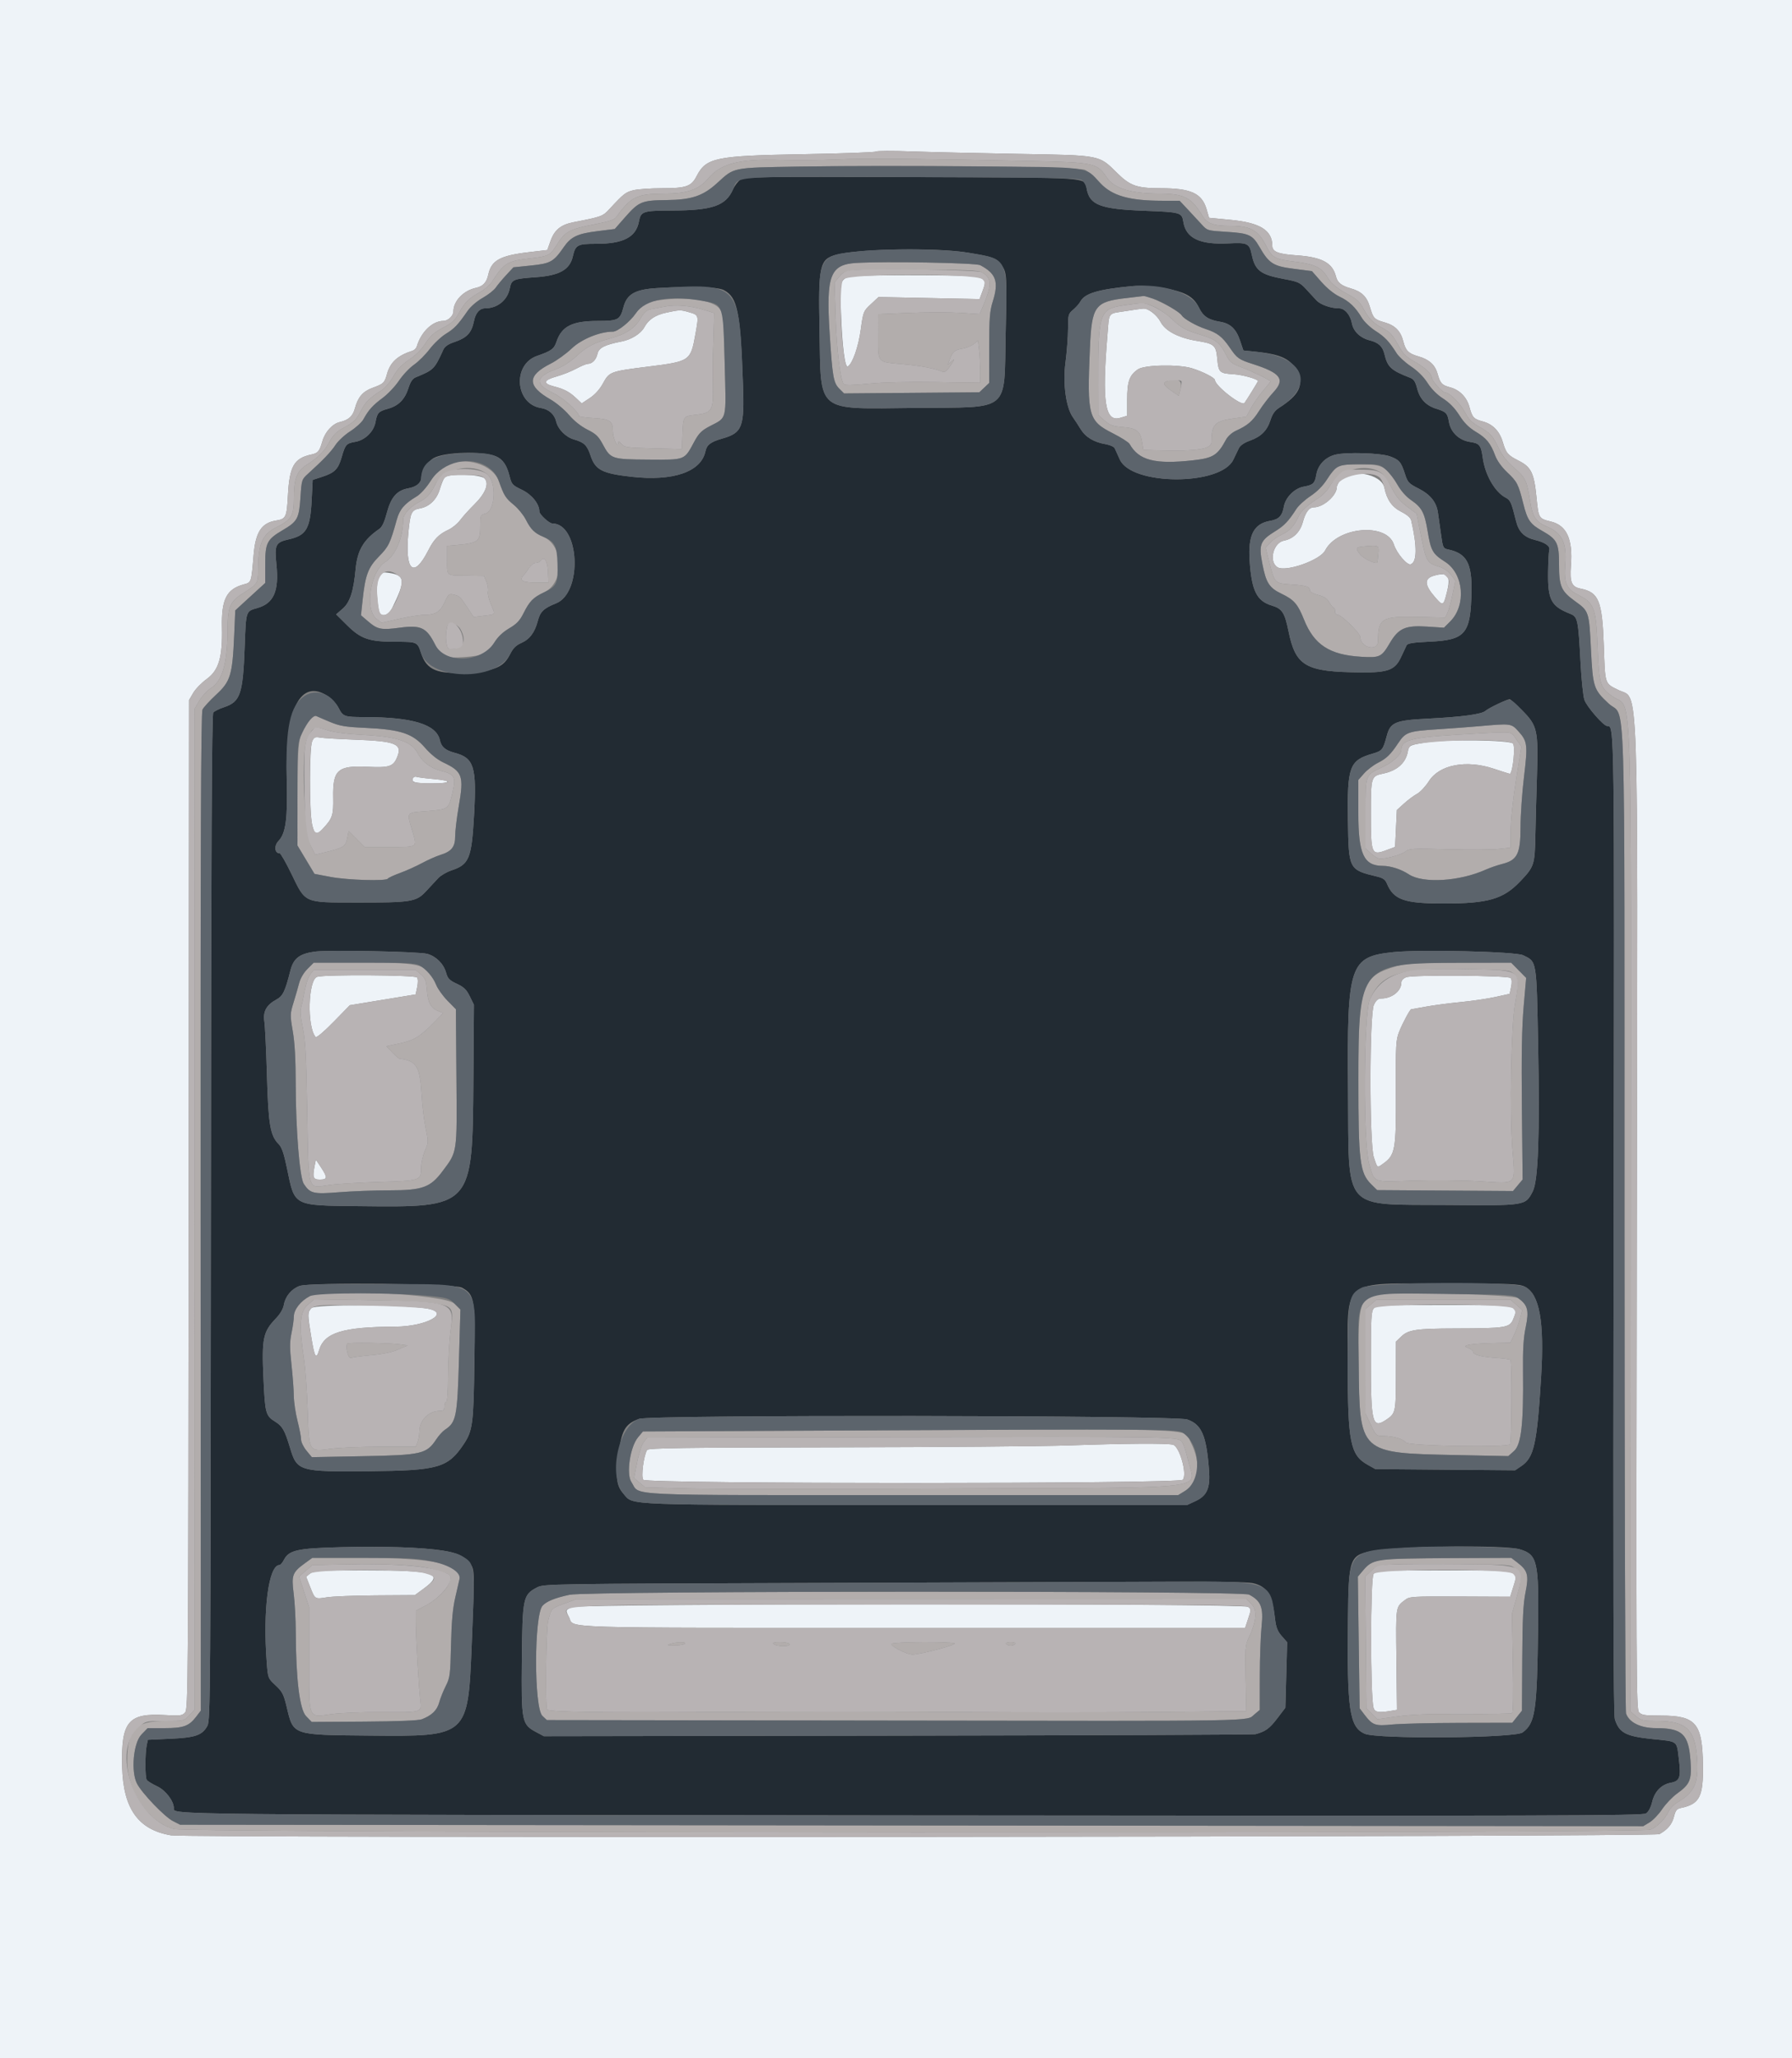
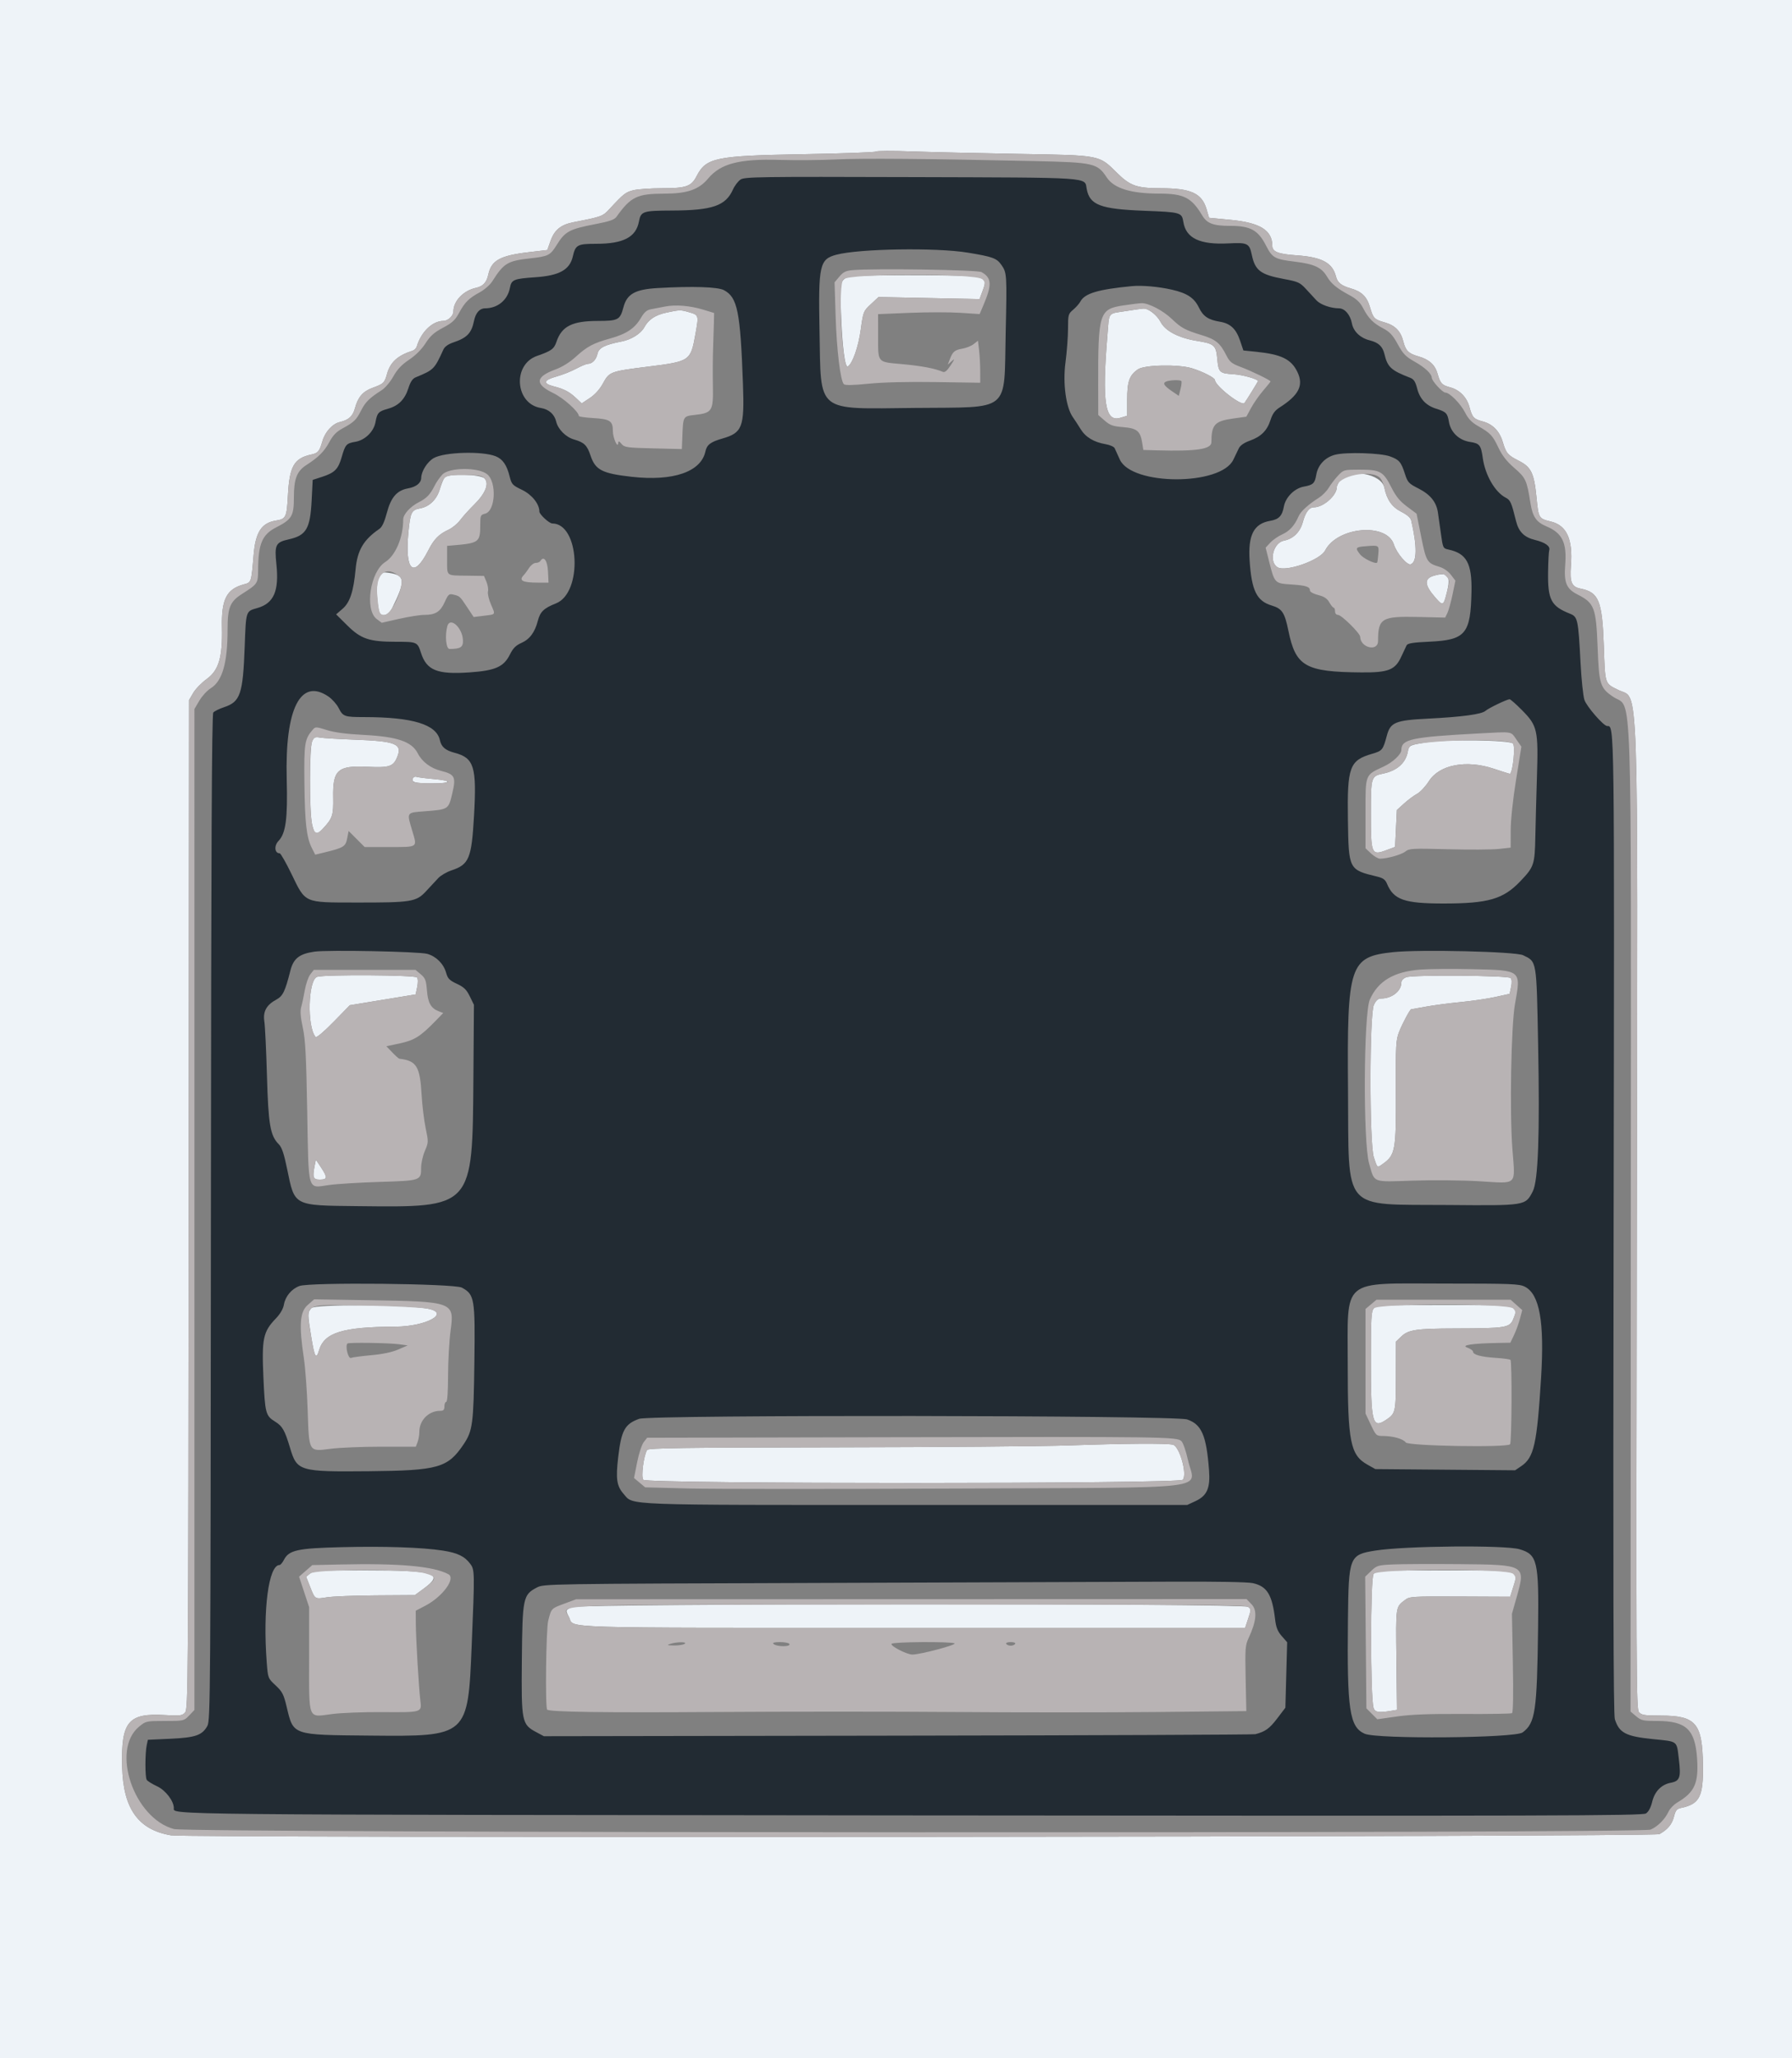
<svg xmlns="http://www.w3.org/2000/svg" id="svg" version="1.1" width="400" height="459.259" viewBox="0, 0, 400,459.259">
  <rect x="0" y="0" width="400" height="459.259" fill="#808080" stroke="none" />
  <g id="svgg">
    <path id="path0" d="M165.312 40.058 C 164.761 40.419,163.996 41.417,163.612 42.274 C 161.974 45.932,159.040 46.943,149.962 46.978 C 143.490 47.002,143.049 47.149,142.622 49.423 C 141.964 52.932,139.145 54.400,133.063 54.400 C 128.878 54.400,128.458 54.629,127.856 57.235 C 127.170 60.210,124.849 61.496,119.503 61.862 C 114.652 62.195,114.164 62.398,113.821 64.230 C 113.308 66.962,111.069 68.800,108.254 68.800 C 107.063 68.800,106.165 69.827,105.805 71.600 C 105.252 74.331,104.246 75.382,101.212 76.400 C 100.038 76.794,99.268 77.343,98.969 78.000 C 96.964 82.399,96.840 82.524,92.771 84.200 C 92.091 84.480,91.611 85.197,91.171 86.588 C 90.374 89.106,88.966 90.538,86.644 91.188 C 84.483 91.793,84.195 92.097,83.821 94.172 C 83.435 96.305,81.484 98.214,79.313 98.581 C 77.302 98.921,77.075 99.177,76.258 102.030 C 75.494 104.693,74.707 105.483,71.910 106.393 L 69.800 107.079 69.566 111.640 C 69.241 117.991,68.370 119.470,64.440 120.349 C 61.519 121.001,61.241 121.566,61.696 125.913 C 62.319 131.867,61.124 134.619,57.463 135.665 C 54.847 136.412,54.920 136.189,54.618 144.309 C 54.225 154.894,53.648 156.588,50.025 157.792 C 48.945 158.150,47.858 158.689,47.609 158.990 C 47.274 159.393,47.135 188.856,47.078 271.668 C 47.004 378.031,46.964 383.867,46.293 385.093 C 45.149 387.187,43.637 387.712,38.003 387.970 L 33.006 388.200 32.750 389.400 C 32.367 391.200,32.365 396.525,32.747 397.127 C 32.931 397.418,33.982 398.072,35.083 398.582 C 36.948 399.446,38.800 401.862,38.800 403.430 C 38.800 404.960,33.775 404.910,203.537 405.072 C 347.121 405.209,366.606 405.157,367.405 404.634 C 367.985 404.253,368.484 403.315,368.795 402.023 C 369.347 399.719,370.855 398.176,372.934 397.786 C 374.970 397.404,375.245 396.607,374.747 392.524 C 374.233 388.317,374.629 388.622,368.922 388.043 C 362.897 387.432,361.431 386.663,360.455 383.600 C 360.130 382.579,360.056 352.918,360.182 274.000 C 360.365 160.147,360.389 162.000,358.750 162.000 C 357.943 162.000,354.143 157.633,353.659 156.148 C 353.381 155.297,352.997 151.630,352.805 148.000 C 352.285 138.125,352.178 137.628,350.439 136.936 C 346.223 135.260,345.471 133.834,345.553 127.667 C 345.585 125.320,345.701 123.115,345.811 122.767 C 346.094 121.873,344.929 121.040,342.600 120.470 C 340.231 119.890,338.993 118.656,338.409 116.294 C 337.367 112.076,337.155 111.597,336.085 111.040 C 333.700 109.800,331.512 106.011,330.978 102.200 C 330.574 99.315,330.270 98.931,328.135 98.611 C 325.681 98.243,323.816 96.465,323.419 94.113 C 323.096 92.199,322.798 91.891,320.600 91.204 C 318.314 90.489,316.933 89.030,316.335 86.699 C 315.946 85.181,315.581 84.609,314.812 84.311 C 310.495 82.641,309.728 81.937,309.025 79.000 C 308.615 77.286,307.701 76.437,305.736 75.942 C 303.629 75.412,302.103 73.955,301.765 72.152 C 301.405 70.236,300.167 68.800,298.871 68.798 C 297.043 68.794,294.736 67.976,293.849 67.017 C 293.382 66.512,292.336 65.378,291.524 64.498 C 290.174 63.033,289.755 62.842,286.632 62.262 C 281.353 61.283,280.151 60.375,279.404 56.800 C 278.882 54.303,278.440 54.088,274.265 54.307 C 267.835 54.643,264.725 53.174,264.142 49.525 C 263.802 47.404,263.582 47.341,255.400 47.028 C 245.625 46.654,243.239 45.749,242.566 42.162 C 242.065 39.488,244.366 39.643,203.451 39.516 C 169.547 39.410,166.227 39.457,165.312 40.058 M216.000 56.369 C 221.549 57.280,222.472 57.612,223.501 59.072 C 224.757 60.856,224.774 61.126,224.480 74.400 C 224.083 92.257,225.848 90.809,204.226 91.024 C 181.867 91.246,183.285 92.393,182.926 73.800 C 182.642 59.159,182.936 57.832,186.679 56.838 C 191.785 55.482,208.921 55.208,216.000 56.369 M261.570 64.633 C 264.987 65.415,266.561 66.455,267.613 68.626 C 268.565 70.594,269.699 71.356,272.323 71.792 C 274.640 72.177,275.911 73.372,276.800 76.004 L 277.542 78.200 280.398 78.492 C 286.012 79.066,288.217 80.143,289.592 82.982 C 291.043 85.982,289.942 88.175,285.600 90.935 C 284.582 91.582,284.036 92.338,283.600 93.704 C 282.842 96.079,281.494 97.430,278.986 98.327 C 277.717 98.781,276.839 99.385,276.530 100.017 C 276.265 100.558,275.710 101.708,275.298 102.574 C 272.508 108.432,252.573 108.394,249.956 102.526 C 249.483 101.467,248.966 100.332,248.807 100.004 C 248.648 99.676,247.754 99.278,246.820 99.118 C 244.173 98.666,242.324 97.555,241.214 95.750 C 240.656 94.842,239.884 93.657,239.497 93.115 C 237.937 90.932,237.208 85.576,237.830 80.869 C 238.140 78.521,238.395 75.131,238.397 73.336 C 238.400 70.233,238.457 70.023,239.549 69.104 C 240.181 68.572,240.907 67.747,241.163 67.270 C 242.130 65.462,245.093 64.576,252.600 63.850 C 254.887 63.629,258.589 63.952,261.570 64.633 M161.606 64.747 C 164.631 66.369,165.258 69.487,165.843 85.819 C 166.183 95.329,165.704 96.577,161.219 97.859 C 158.617 98.603,157.777 99.243,157.461 100.720 C 156.487 105.287,150.266 107.429,141.000 106.388 C 134.389 105.645,132.886 104.868,131.814 101.642 C 131.053 99.352,130.388 98.706,128.129 98.062 C 126.303 97.541,124.553 95.786,124.147 94.069 C 123.759 92.425,122.513 91.320,120.721 91.034 C 114.980 90.116,114.334 81.346,119.866 79.418 C 123.079 78.298,123.664 77.874,124.207 76.274 C 125.388 72.788,127.697 71.621,133.438 71.609 C 138.019 71.599,138.409 71.389,139.170 68.529 C 139.955 65.581,141.785 64.560,146.800 64.274 C 154.592 63.828,160.229 64.009,161.606 64.747 M110.669 101.817 C 112.215 102.446,113.124 103.764,113.754 106.289 C 114.198 108.071,114.384 108.274,116.502 109.290 C 118.725 110.357,120.400 112.444,120.400 114.149 C 120.400 114.772,122.595 116.800,123.270 116.800 C 129.390 116.800,130.117 132.245,124.109 134.630 C 121.384 135.712,120.576 136.487,120.051 138.525 C 119.392 141.078,118.238 142.637,116.407 143.445 C 115.159 143.996,114.527 144.623,113.849 145.988 C 112.450 148.804,110.601 149.629,104.772 150.034 C 97.595 150.532,95.227 149.577,93.971 145.675 C 93.187 143.243,93.092 143.200,88.424 143.200 C 82.411 143.200,80.579 142.583,77.485 139.518 L 75.028 137.084 76.481 135.828 C 78.111 134.419,78.919 131.955,79.377 127.000 C 79.766 122.775,81.154 120.427,84.694 118.000 C 85.290 117.592,85.822 116.442,86.360 114.400 C 87.269 110.951,88.606 109.415,91.082 108.971 C 92.903 108.644,93.993 107.778,94.019 106.638 C 94.053 105.145,95.366 103.059,96.800 102.220 C 99.136 100.852,107.685 100.604,110.669 101.817 M310.268 101.834 C 312.323 102.582,312.743 103.073,313.594 105.715 C 314.215 107.643,314.444 107.891,316.629 109.000 C 319.250 110.331,320.609 111.999,320.957 114.309 C 321.081 115.129,321.385 117.275,321.634 119.078 C 322.078 122.299,322.107 122.360,323.343 122.626 C 327.357 123.490,328.574 125.709,328.457 131.955 C 328.278 141.466,327.154 142.806,319.042 143.180 C 315.381 143.349,314.211 143.538,313.970 144.000 C 313.798 144.330,313.265 145.461,312.786 146.513 C 311.435 149.484,309.899 150.089,303.839 150.036 C 291.363 149.926,289.218 148.699,287.588 140.740 C 286.757 136.683,286.179 135.806,283.888 135.119 C 280.511 134.108,279.376 131.799,278.932 125.047 C 278.558 119.358,279.880 116.828,283.550 116.208 C 285.462 115.885,286.208 115.102,286.581 113.028 C 286.954 110.951,288.949 108.955,291.028 108.579 C 293.116 108.203,293.487 107.850,293.811 105.936 C 294.181 103.744,295.798 102.029,298.033 101.460 C 300.491 100.834,308.165 101.068,310.268 101.834 M73.306 155.414 C 74.126 155.971,75.150 157.119,75.582 157.964 C 76.567 159.895,76.860 159.999,81.333 160.003 C 92.104 160.013,97.418 161.637,98.191 165.157 C 98.522 166.665,99.408 167.421,101.494 167.976 C 105.828 169.130,106.428 171.081,105.808 182.000 C 105.266 191.562,104.713 192.900,100.766 194.211 C 99.711 194.562,98.391 195.333,97.832 195.924 C 97.273 196.516,96.044 197.837,95.101 198.860 C 92.913 201.232,91.835 201.406,79.384 201.384 C 67.752 201.364,68.251 201.587,65.056 194.992 C 63.832 192.467,62.650 190.400,62.429 190.400 C 61.289 190.400,61.131 188.716,62.170 187.631 C 63.802 185.927,64.234 182.674,64.000 173.827 C 63.585 158.094,67.078 151.182,73.306 155.414 M339.797 158.523 C 343.170 161.946,343.393 162.943,343.071 173.177 C 342.935 177.480,342.774 183.520,342.712 186.600 C 342.585 192.957,342.432 193.413,339.332 196.660 C 335.540 200.632,332.190 201.600,322.229 201.600 C 313.445 201.600,311.078 200.768,309.582 197.156 C 309.219 196.281,308.709 195.910,307.453 195.607 C 301.041 194.062,301.040 194.060,300.871 182.889 C 300.694 171.139,301.235 169.661,306.244 168.204 C 308.554 167.533,308.705 167.348,309.570 164.120 C 310.361 161.168,311.473 160.712,318.761 160.348 C 326.348 159.970,330.746 159.372,331.594 158.605 C 332.238 158.022,336.302 156.065,336.956 156.023 C 337.152 156.010,338.430 157.135,339.797 158.523 M95.368 212.833 C 97.367 213.397,99.013 215.042,99.575 217.037 C 99.947 218.358,100.320 218.742,101.980 219.517 C 103.556 220.252,104.127 220.806,104.866 222.317 L 105.788 224.200 105.669 240.600 C 105.460 269.641,105.665 269.414,79.981 269.127 C 65.386 268.965,65.811 269.185,64.100 260.878 C 63.390 257.429,62.910 256.001,62.236 255.327 C 60.320 253.411,59.899 250.975,59.587 240.000 C 59.427 234.390,59.166 228.954,59.006 227.921 C 58.662 225.694,59.477 224.223,61.730 223.010 C 63.136 222.253,63.653 221.177,64.809 216.600 C 65.501 213.860,66.801 212.833,70.200 212.340 C 73.144 211.914,93.524 212.313,95.368 212.833 M339.974 213.136 C 343.058 214.626,342.961 214.055,343.328 232.929 C 343.722 253.218,343.349 263.493,342.134 265.835 C 340.470 269.043,340.632 269.017,323.200 268.871 C 299.261 268.670,301.121 270.811,300.894 243.200 C 300.664 215.189,301.223 213.485,311.000 212.448 C 316.943 211.817,338.295 212.324,339.974 213.136 M103.096 287.308 C 105.927 288.855,106.071 289.710,105.887 303.933 C 105.708 317.771,105.512 319.252,103.467 322.292 C 99.947 327.521,97.815 328.126,82.400 328.272 C 66.792 328.421,66.304 328.277,64.747 323.074 C 63.569 319.136,63.046 318.217,61.405 317.203 C 59.297 315.900,59.154 315.356,58.795 307.277 C 58.412 298.686,58.737 297.143,61.543 294.225 C 62.549 293.180,63.201 292.065,63.371 291.102 C 63.700 289.240,65.076 287.594,66.849 286.941 C 69.223 286.068,101.422 286.394,103.096 287.308 M340.372 287.101 C 343.663 288.779,344.762 294.941,343.992 307.400 C 343.074 322.240,342.409 325.214,339.578 327.130 L 338.200 328.064 322.600 327.932 L 307.000 327.800 305.220 326.800 C 301.414 324.661,300.827 321.691,300.831 304.600 C 300.837 284.897,299.057 286.400,322.385 286.401 C 337.413 286.401,339.131 286.468,340.372 287.101 M264.991 316.718 C 268.227 317.827,269.283 320.272,269.874 328.029 C 270.180 332.046,269.430 333.750,266.829 334.954 L 265.000 335.800 204.600 335.800 C 138.114 335.800,141.471 335.926,139.214 333.355 C 137.654 331.578,137.421 330.012,137.991 325.114 C 138.683 319.160,139.472 317.721,142.674 316.580 C 145.273 315.652,262.269 315.784,264.991 316.718 M98.844 345.980 C 102.124 346.489,103.708 347.252,104.958 348.928 C 105.965 350.278,105.971 350.641,105.295 367.000 C 104.446 387.527,104.514 387.466,82.600 387.263 C 65.054 387.100,65.520 387.262,63.970 380.773 C 63.320 378.051,63.006 377.448,61.517 376.059 C 59.817 374.473,59.808 374.449,59.539 370.933 C 58.644 359.199,59.958 349.200,62.395 349.200 C 62.607 349.200,63.047 348.682,63.374 348.050 C 64.499 345.875,66.366 345.463,76.200 345.219 C 85.790 344.980,94.232 345.264,98.844 345.980 M339.200 345.684 C 343.168 346.858,343.511 348.320,343.322 363.200 C 343.084 381.903,342.709 384.442,339.871 386.558 C 338.161 387.833,307.414 388.086,304.616 386.848 C 301.223 385.348,300.659 381.516,300.877 361.466 C 301.032 347.281,301.179 346.907,307.000 345.979 C 313.626 344.923,335.937 344.719,339.200 345.684 M279.652 353.246 C 282.828 353.950,283.967 355.805,284.625 361.345 C 284.838 363.140,285.186 364.011,286.108 365.062 L 287.313 366.434 287.112 373.739 L 286.912 381.044 285.068 383.468 C 283.377 385.693,282.401 386.390,280.200 386.950 C 279.760 387.061,243.850 387.209,200.400 387.276 L 121.400 387.400 119.705 386.495 C 116.459 384.760,116.349 384.209,116.483 370.284 C 116.616 356.506,116.756 355.836,119.826 354.226 C 121.392 353.404,121.725 353.399,183.200 353.200 C 217.190 353.090,252.380 352.963,261.400 352.918 C 271.465 352.868,278.516 352.994,279.652 353.246 " stroke="none" fill="#222b33" fill-rule="evenodd" />
    <path id="path1" d="M0.000 229.600 L 0.000 459.200 200.000 459.200 L 400.000 459.200 400.000 229.600 L 400.000 0.000 200.000 0.000 L 0.000 0.000 0.000 229.600 M227.200 34.339 C 245.852 34.659,245.245 34.543,249.315 38.561 C 252.276 41.484,253.749 41.999,259.150 42.002 C 265.862 42.006,268.291 43.134,269.339 46.734 L 269.882 48.600 274.689 49.057 C 281.268 49.682,284.000 51.386,284.000 54.864 C 284.000 56.174,285.334 56.695,289.400 56.973 C 295.081 57.361,297.441 58.634,298.218 61.729 C 298.549 63.050,299.425 63.755,301.446 64.331 C 303.956 65.046,305.112 66.173,305.815 68.593 C 306.527 71.043,306.758 71.276,309.149 71.961 C 311.408 72.608,312.661 73.892,313.227 76.143 C 313.759 78.256,314.400 78.891,316.646 79.531 C 318.986 80.197,320.307 81.386,320.860 83.321 C 321.505 85.576,321.821 85.921,323.710 86.430 C 325.817 86.997,327.419 88.640,328.007 90.837 C 328.621 93.133,328.965 93.507,330.947 94.032 C 333.185 94.624,334.709 96.174,335.428 98.589 C 336.184 101.130,336.557 101.572,338.991 102.800 C 341.775 104.205,342.428 105.537,342.961 110.900 C 343.439 115.706,343.429 115.691,346.246 116.392 C 349.721 117.257,351.108 120.333,350.658 126.177 C 350.370 129.928,350.793 130.939,352.819 131.344 C 356.876 132.155,357.641 134.042,357.995 144.116 C 358.301 152.846,358.168 152.444,361.273 153.972 C 365.869 156.233,365.568 147.456,365.358 273.261 C 365.190 374.097,365.223 381.363,365.851 382.056 C 366.425 382.690,367.137 382.800,370.675 382.800 C 378.568 382.800,379.998 384.479,380.124 393.891 C 380.217 400.850,379.382 402.505,375.342 403.374 C 374.272 403.605,374.020 403.898,373.657 405.338 C 373.227 407.048,372.232 408.242,370.400 409.250 C 369.254 409.880,41.979 410.146,38.200 409.519 C 30.882 408.307,27.505 403.593,27.264 394.255 C 27.003 384.136,28.596 382.203,36.800 382.680 C 40.247 382.880,40.666 382.827,41.313 382.105 C 41.993 381.345,42.030 376.101,42.113 268.754 L 42.201 156.200 43.136 154.600 C 43.650 153.720,45.013 152.320,46.165 151.489 C 48.834 149.563,49.695 146.621,49.540 139.966 C 49.394 133.751,50.572 131.431,54.395 130.401 C 56.124 129.936,56.079 130.070,56.610 123.800 C 57.040 118.713,58.380 116.669,61.623 116.150 C 63.826 115.798,64.013 115.399,64.268 110.534 C 64.608 104.044,65.633 102.249,69.472 101.422 C 71.003 101.093,71.309 100.726,71.966 98.433 C 72.557 96.372,74.214 94.554,75.849 94.173 C 77.828 93.712,78.749 92.875,79.226 91.105 C 79.897 88.612,80.975 87.349,83.105 86.562 C 85.652 85.621,85.824 85.457,86.393 83.424 C 87.129 80.796,88.748 79.329,92.109 78.247 C 92.499 78.121,92.914 77.699,93.030 77.309 C 94.011 74.025,96.545 71.600,98.995 71.600 C 99.987 71.600,101.200 70.457,101.200 69.522 C 101.200 67.170,103.431 64.834,106.259 64.226 C 107.802 63.893,108.624 63.010,108.989 61.290 C 109.668 58.096,111.602 57.026,118.069 56.266 L 122.167 55.785 122.875 53.793 C 123.759 51.300,125.175 50.137,127.996 49.587 C 134.366 48.344,134.514 48.290,136.063 46.618 C 139.195 43.236,139.643 42.884,141.375 42.448 C 142.354 42.202,145.243 42.000,147.797 42.000 C 153.171 42.000,154.307 41.603,155.488 39.314 C 157.625 35.174,159.662 34.751,179.101 34.411 C 187.957 34.257,195.337 33.989,195.501 33.817 C 195.666 33.644,199.220 33.628,203.400 33.782 C 207.580 33.935,218.290 34.186,227.200 34.339 M195.420 61.469 C 186.852 61.673,187.426 61.037,187.733 70.000 C 187.982 77.246,188.615 82.161,189.250 81.769 C 190.296 81.123,191.600 77.410,192.127 73.581 C 192.686 69.514,192.719 69.432,194.397 67.866 L 196.100 66.278 207.376 66.506 L 218.652 66.734 219.336 64.888 C 220.509 61.723,220.204 61.608,210.180 61.450 C 205.571 61.377,198.929 61.386,195.420 61.469 M251.267 69.412 C 247.186 70.050,247.636 69.449,247.189 74.850 C 245.956 89.758,246.657 94.249,250.059 93.230 L 251.600 92.768 251.600 89.164 C 251.600 85.143,252.082 83.766,253.956 82.432 C 255.405 81.400,262.971 81.236,266.047 82.169 C 268.440 82.896,271.200 84.308,271.200 84.807 C 271.200 86.074,277.145 90.709,277.775 89.933 C 278.073 89.566,280.800 85.166,280.800 85.053 C 280.800 84.585,277.390 83.622,275.294 83.497 C 272.212 83.314,271.987 83.098,271.712 80.059 C 271.438 77.036,271.033 76.679,267.200 76.070 C 263.136 75.424,260.107 73.854,259.075 71.857 C 258.267 70.294,256.299 68.766,255.200 68.847 C 254.870 68.872,253.100 69.126,251.267 69.412 M148.797 69.742 C 146.257 70.289,144.763 71.278,143.807 73.045 C 143.055 74.435,140.920 75.773,138.800 76.185 C 135.009 76.920,133.664 77.598,133.374 78.918 C 133.080 80.256,132.207 81.166,131.197 81.187 C 130.865 81.194,129.695 81.683,128.597 82.274 C 127.499 82.865,125.520 83.649,124.200 84.015 C 121.317 84.816,121.111 85.572,123.602 86.207 C 125.928 86.801,127.114 87.425,128.624 88.853 L 129.848 90.010 131.657 88.812 C 132.799 88.055,133.867 86.875,134.557 85.608 C 136.016 82.927,136.159 82.873,144.690 81.804 C 154.041 80.633,154.163 80.548,155.233 74.526 C 155.996 70.228,156.018 70.293,153.600 69.604 C 151.919 69.124,151.622 69.133,148.797 69.742 M99.243 106.549 C 98.992 106.850,98.517 108.007,98.187 109.119 C 97.496 111.447,95.877 113.037,93.802 113.426 C 91.825 113.797,91.587 114.288,91.154 118.875 C 90.346 127.447,92.339 129.206,95.600 122.800 C 96.877 120.291,97.947 119.202,100.131 118.189 C 100.973 117.799,102.143 116.831,102.731 116.040 C 103.319 115.248,104.717 113.697,105.838 112.593 C 108.346 110.124,109.226 107.934,108.177 106.775 C 107.286 105.790,100.025 105.606,99.243 106.549 M299.229 107.054 C 298.773 107.634,298.400 108.363,298.400 108.674 C 298.400 110.552,295.403 113.200,293.278 113.200 C 292.218 113.200,291.406 114.287,290.806 116.511 C 290.210 118.717,288.657 120.240,286.614 120.624 C 284.198 121.077,283.152 125.334,285.153 126.571 C 286.980 127.700,294.661 125.002,295.780 122.838 C 298.537 117.507,309.574 116.558,311.143 121.518 C 311.748 123.429,314.083 126.170,314.884 125.909 C 316.305 125.445,316.345 121.914,314.995 116.103 C 314.862 115.531,314.067 114.842,312.800 114.200 C 310.704 113.138,309.577 111.534,309.004 108.800 C 308.357 105.710,301.280 104.446,299.229 107.054 M84.576 128.581 C 83.957 129.525,84.006 134.160,84.659 136.500 C 85.028 137.823,86.707 137.354,87.526 135.700 C 90.548 129.594,90.452 128.372,86.911 127.845 C 85.416 127.623,85.148 127.707,84.576 128.581 M320.081 128.452 C 317.833 129.101,317.928 130.524,320.410 133.351 C 322.099 135.274,322.195 135.229,322.968 132.150 C 323.898 128.450,323.198 127.554,320.081 128.452 M69.680 165.385 C 69.039 166.790,69.031 181.206,69.669 183.969 C 70.203 186.286,70.631 186.451,72.073 184.900 C 74.229 182.582,74.446 181.923,74.371 177.905 C 74.257 171.777,75.379 170.780,82.034 171.097 C 86.872 171.328,87.774 171.038,88.634 168.981 C 89.891 165.973,88.427 165.373,79.000 165.033 C 75.480 164.906,72.051 164.697,71.380 164.567 C 70.339 164.367,70.089 164.487,69.680 165.385 M318.400 165.643 C 314.582 166.251,314.510 166.287,314.235 167.756 C 313.767 170.246,311.843 171.960,308.800 172.596 C 306.030 173.176,306.000 173.271,306.000 181.600 C 306.000 190.626,306.130 190.931,309.446 189.702 L 311.400 188.978 311.600 184.859 L 311.800 180.739 313.424 179.270 C 314.318 178.461,315.618 177.496,316.313 177.125 C 317.009 176.754,318.202 175.475,318.964 174.284 C 321.314 170.609,327.312 169.472,333.464 171.536 C 335.409 172.188,337.029 172.694,337.064 172.661 C 337.732 172.027,338.267 166.516,337.719 165.911 C 337.000 165.116,322.942 164.921,318.400 165.643 M92.217 173.573 C 91.641 174.505,92.604 174.800,96.224 174.800 C 100.855 174.800,101.174 174.206,96.750 173.820 C 94.962 173.664,93.270 173.448,92.990 173.341 C 92.710 173.233,92.362 173.338,92.217 173.573 M70.815 217.954 C 68.769 218.525,68.484 229.174,70.457 231.377 C 70.656 231.600,72.286 230.229,74.440 228.025 L 78.085 224.295 85.431 223.089 L 92.776 221.883 93.121 220.242 C 93.330 219.246,93.316 218.403,93.084 218.100 C 92.667 217.554,72.720 217.423,70.815 217.954 M313.900 218.050 C 313.210 218.311,312.800 218.762,312.800 219.260 C 312.800 221.136,310.678 222.800,308.287 222.800 C 307.606 222.800,307.163 223.188,306.674 224.214 C 305.672 226.315,305.658 255.233,306.658 258.229 C 307.492 260.727,307.351 260.632,308.743 259.641 C 311.440 257.720,311.642 256.587,311.580 243.737 C 311.528 233.095,311.586 232.045,312.317 230.199 C 313.059 228.328,314.735 225.200,314.995 225.200 C 315.059 225.200,316.527 224.939,318.256 224.620 C 319.985 224.301,323.470 223.842,326.000 223.599 C 328.530 223.356,332.034 222.842,333.787 222.456 L 336.974 221.754 337.295 220.206 C 337.501 219.216,337.463 218.503,337.189 218.229 C 336.606 217.644,315.402 217.482,313.900 218.050 M70.255 260.026 C 69.710 262.752,69.871 263.200,71.400 263.200 C 73.116 263.200,73.158 262.745,71.653 260.476 L 70.509 258.753 70.255 260.026 M69.500 291.883 C 68.641 292.841,68.638 293.169,69.453 298.183 C 70.219 302.901,70.561 303.489,71.234 301.245 C 72.406 297.331,76.503 296.071,88.221 296.019 C 95.135 295.989,100.610 292.983,95.520 292.012 C 90.588 291.072,70.318 290.971,69.500 291.883 M306.662 291.931 C 306.080 292.575,306.000 293.994,306.000 303.744 C 306.000 317.448,306.345 318.818,309.306 316.865 C 311.528 315.400,311.574 315.203,311.587 306.975 L 311.600 299.350 312.773 298.226 C 314.367 296.699,316.108 296.438,324.841 296.417 C 336.179 296.391,337.011 296.255,337.795 294.295 C 339.055 291.146,339.328 291.200,322.200 291.200 C 308.296 291.200,307.281 291.248,306.662 291.931 M238.600 322.514 C 232.880 322.716,209.428 322.908,186.486 322.941 C 152.395 322.989,144.711 323.097,144.444 323.528 C 143.676 324.772,143.061 329.550,143.588 330.185 C 144.373 331.131,263.235 331.122,264.020 330.176 C 265.053 328.931,263.276 322.665,261.800 322.350 C 260.185 322.006,251.212 322.070,238.600 322.514 M69.214 351.108 L 68.339 351.816 69.198 354.008 C 70.326 356.885,70.264 356.845,72.945 356.409 C 74.220 356.202,79.164 356.006,83.931 355.976 L 92.600 355.920 94.507 354.521 C 99.269 351.027,97.261 350.400,81.318 350.400 C 71.170 350.400,70.004 350.468,69.214 351.108 M306.614 351.184 C 305.875 352.001,305.868 378.787,306.606 381.100 C 306.912 382.059,307.735 382.201,310.414 381.757 L 311.827 381.523 311.698 370.262 C 311.560 358.216,311.499 358.629,313.637 356.982 C 314.621 356.225,315.251 356.186,325.883 356.233 L 337.091 356.283 337.777 354.107 C 338.996 350.238,339.677 350.400,322.200 350.400 C 307.931 350.400,307.295 350.432,306.614 351.184 M127.700 358.596 C 126.205 359.246,126.202 359.256,126.998 360.796 C 128.346 363.403,121.877 363.200,203.657 363.200 L 277.936 363.200 278.622 361.134 C 279.279 359.156,279.277 359.046,278.578 358.534 C 277.455 357.714,129.591 357.775,127.700 358.596 " stroke="none" fill="#eef3f8" fill-rule="evenodd" />
-     <path id="path2" d="M186.600 35.578 C 183.300 35.741,177.622 35.786,173.982 35.678 C 165.024 35.411,160.846 36.503,158.058 39.838 C 155.992 42.310,153.421 43.199,148.313 43.209 C 142.199 43.221,140.813 43.890,137.600 48.382 C 137.142 49.022,136.043 49.404,132.968 49.994 C 127.103 51.120,126.135 51.635,124.300 54.606 C 122.832 56.983,122.422 57.193,118.360 57.647 C 113.265 58.216,112.475 58.695,109.865 62.800 C 109.375 63.570,108.112 64.668,107.058 65.240 C 104.643 66.551,103.745 67.452,102.440 69.871 C 101.597 71.435,100.921 72.053,98.871 73.137 C 96.893 74.183,96.046 74.937,94.983 76.599 C 94.118 77.952,92.787 79.283,91.321 80.262 C 89.654 81.375,88.681 82.405,87.800 83.990 C 87.116 85.221,85.973 86.569,85.191 87.067 C 82.490 88.791,81.560 89.705,80.616 91.568 C 79.531 93.710,79.022 94.202,76.444 95.601 C 75.080 96.340,74.311 97.139,73.492 98.668 C 72.394 100.716,71.070 102.043,68.441 103.728 C 66.257 105.128,65.600 106.815,65.600 111.019 C 65.600 115.137,65.149 115.890,61.594 117.707 C 58.536 119.270,57.652 121.350,57.617 127.070 C 57.598 130.202,57.553 130.272,54.010 132.532 C 51.342 134.233,50.800 135.566,50.800 140.416 C 50.800 147.935,49.642 151.967,47.017 153.590 C 46.234 154.074,45.100 155.309,44.497 156.335 L 43.402 158.200 43.401 269.874 L 43.400 381.547 42.225 382.774 C 41.059 383.991,41.019 384.000,36.816 384.000 C 30.196 384.000,28.400 385.917,28.400 392.983 C 28.400 399.671,33.184 406.608,38.838 408.119 C 42.114 408.995,366.343 409.119,368.421 408.245 C 370.008 407.578,371.653 405.930,372.451 404.207 C 372.755 403.551,373.620 402.651,374.372 402.207 C 378.273 399.905,379.176 397.906,378.812 392.377 C 378.385 385.900,376.365 384.000,369.904 384.000 C 366.769 384.000,366.349 383.906,365.210 382.947 L 363.959 381.894 364.017 273.247 C 364.084 148.156,364.423 158.392,360.121 155.503 C 357.165 153.518,356.931 152.778,356.610 144.409 C 356.271 135.579,355.877 134.545,352.132 132.653 C 349.639 131.394,349.065 130.010,349.377 126.019 C 349.764 121.075,348.716 118.929,345.195 117.454 C 342.908 116.496,342.096 115.306,341.606 112.199 C 340.810 107.151,340.567 106.624,338.011 104.410 C 336.318 102.943,335.298 101.639,334.463 99.875 C 333.174 97.151,332.697 96.648,329.897 95.049 C 328.511 94.258,327.731 93.443,327.023 92.046 C 326.019 90.063,323.583 87.600,322.628 87.600 C 321.992 87.600,319.606 85.000,319.587 84.286 C 319.562 83.386,318.075 81.994,315.730 80.677 C 313.767 79.575,313.179 78.966,312.000 76.812 C 310.895 74.794,310.220 74.056,308.800 73.312 C 306.528 72.122,305.475 71.067,304.293 68.800 C 303.572 67.418,302.831 66.719,301.096 65.788 C 298.397 64.340,297.136 63.292,296.212 61.728 C 294.994 59.665,293.356 58.906,289.000 58.381 C 284.542 57.845,283.991 57.537,282.596 54.800 C 280.839 51.352,279.117 50.400,274.634 50.400 C 270.832 50.400,269.431 49.880,268.346 48.065 C 265.957 44.068,264.242 43.201,258.716 43.198 C 252.427 43.194,248.655 42.029,247.041 39.591 C 244.939 36.414,244.146 36.234,231.000 35.944 C 206.710 35.409,192.392 35.291,186.600 35.578 M242.200 37.901 C 242.860 38.230,244.393 39.562,245.606 40.861 C 248.245 43.687,252.083 44.785,259.357 44.795 L 263.314 44.800 265.157 46.763 C 266.171 47.842,267.561 49.343,268.248 50.099 C 269.483 51.459,269.536 51.475,273.819 51.737 C 278.792 52.041,279.572 52.400,281.136 55.109 C 283.263 58.794,284.206 59.395,288.772 59.977 L 292.836 60.495 294.918 62.864 C 296.203 64.326,297.765 65.597,299.000 66.184 C 301.170 67.217,302.557 68.538,303.995 70.943 C 304.503 71.791,305.862 73.089,307.016 73.827 C 309.115 75.170,310.071 76.178,311.732 78.800 C 312.220 79.570,313.669 80.901,314.951 81.758 C 316.449 82.758,317.772 84.079,318.649 85.450 C 319.517 86.806,320.783 88.076,322.121 88.932 C 323.541 89.841,324.722 91.057,325.748 92.667 C 326.837 94.377,327.878 95.418,329.415 96.338 C 331.794 97.761,332.724 98.903,333.741 101.645 C 334.165 102.792,335.189 104.215,336.444 105.403 C 338.653 107.494,338.915 108.005,340.001 112.321 C 340.942 116.066,341.539 116.933,344.211 118.441 C 347.597 120.352,348.000 121.157,348.000 126.015 C 348.000 130.832,348.481 131.921,351.599 134.161 C 354.670 136.367,354.709 136.485,355.119 144.808 C 355.540 153.342,355.705 153.850,359.091 157.001 C 362.969 160.610,362.598 148.462,362.616 272.400 C 362.624 332.350,362.775 381.815,362.950 382.322 C 363.650 384.351,366.212 385.600,369.673 385.600 C 375.507 385.600,376.919 386.935,377.339 392.849 C 377.645 397.155,377.257 398.101,374.321 400.215 C 373.288 400.959,371.806 402.514,371.027 403.671 C 370.248 404.827,368.977 406.156,368.203 406.623 L 366.795 407.473 203.498 407.310 L 40.200 407.148 38.600 406.333 C 36.740 405.385,31.765 400.211,30.600 398.013 C 29.183 395.339,29.756 388.898,31.578 387.021 L 32.957 385.600 36.698 385.600 C 40.943 385.600,42.186 385.152,43.794 383.043 L 44.829 381.686 44.783 270.476 C 44.748 187.313,44.853 159.031,45.197 158.333 C 45.450 157.820,46.838 156.308,48.282 154.973 C 51.452 152.040,51.885 150.609,52.271 141.800 L 52.516 136.200 54.358 134.502 C 55.371 133.569,56.875 132.192,57.700 131.444 L 59.200 130.082 59.202 125.941 C 59.204 121.099,59.589 120.355,63.182 118.246 C 66.389 116.363,66.765 115.661,67.068 110.999 C 67.325 107.048,67.345 106.984,68.764 105.698 C 72.174 102.605,73.868 100.830,74.877 99.294 C 75.469 98.392,76.965 97.007,78.202 96.216 C 79.438 95.425,80.754 94.225,81.125 93.550 C 82.274 91.458,83.213 90.416,85.403 88.798 C 86.565 87.939,88.209 86.204,89.058 84.940 C 89.906 83.677,91.410 82.079,92.400 81.391 C 93.390 80.702,94.967 79.131,95.904 77.901 C 96.841 76.670,98.476 75.130,99.536 74.477 C 101.451 73.299,102.206 72.502,104.381 69.362 C 105.039 68.411,106.444 67.200,107.729 66.475 C 108.947 65.787,110.272 64.746,110.672 64.160 C 111.072 63.574,112.120 62.320,113.000 61.372 L 114.600 59.650 118.560 59.242 C 122.904 58.795,123.569 58.420,125.848 55.131 C 127.446 52.825,128.899 52.135,133.311 51.586 L 137.221 51.099 139.484 48.522 C 142.606 44.965,143.237 44.702,148.784 44.643 C 154.390 44.583,156.910 43.734,160.099 40.829 C 163.984 37.290,163.292 37.430,178.200 37.170 C 201.785 36.758,240.802 37.204,242.200 37.901 M191.081 58.673 C 185.314 59.022,184.376 61.482,185.176 74.158 C 185.803 84.101,186.030 85.411,187.345 86.727 L 188.407 87.788 203.503 87.660 L 218.600 87.531 219.700 86.491 L 220.800 85.450 220.805 77.625 C 220.810 70.944,220.927 69.429,221.605 67.264 C 222.984 62.866,222.349 61.034,218.800 59.171 C 217.797 58.645,197.565 58.281,191.081 58.673 M219.100 60.714 C 221.381 62.017,221.461 63.526,219.494 68.139 L 218.668 70.079 214.341 69.796 C 211.961 69.641,206.860 69.645,203.007 69.805 L 196.000 70.097 196.006 74.949 C 196.014 81.080,195.715 80.731,201.405 81.251 C 205.704 81.644,208.694 82.210,210.435 82.962 C 210.894 83.160,211.382 82.759,212.195 81.518 C 213.137 80.080,213.177 79.927,212.439 80.581 L 211.558 81.362 212.002 80.194 C 212.664 78.453,213.091 78.089,214.811 77.798 C 215.672 77.653,216.807 77.195,217.334 76.780 L 218.292 76.027 218.542 78.114 C 218.680 79.261,218.795 81.370,218.797 82.800 L 218.800 85.400 208.900 85.251 C 202.630 85.157,197.125 85.292,193.886 85.618 C 190.417 85.967,188.642 86.002,188.366 85.726 C 187.590 84.950,186.764 78.164,186.525 70.599 L 186.284 62.999 187.360 61.721 C 188.725 60.098,188.706 60.100,205.200 60.156 C 214.989 60.189,218.422 60.327,219.100 60.714 M251.629 66.482 C 244.342 67.291,243.692 68.174,243.279 77.824 C 242.636 92.844,242.927 93.912,248.417 96.692 C 250.256 97.623,251.931 98.690,252.139 99.063 C 254.191 102.730,257.792 103.655,266.321 102.709 C 270.802 102.211,271.784 101.592,273.679 98.069 C 274.067 97.349,275.013 96.510,275.879 96.116 C 278.497 94.928,279.573 94.004,281.060 91.666 C 281.852 90.420,283.288 88.553,284.250 87.517 C 286.921 84.643,285.903 83.236,279.719 81.250 C 276.494 80.215,276.144 79.966,274.480 77.530 C 272.846 75.138,271.706 74.258,269.165 73.426 C 267.038 72.731,264.273 71.165,263.790 70.383 C 263.056 69.196,256.332 65.795,255.229 66.054 C 255.103 66.083,253.483 66.276,251.629 66.482 M148.200 66.856 C 144.294 67.284,143.448 67.696,141.922 69.913 C 140.619 71.808,137.873 74.000,136.804 74.000 C 133.889 74.000,129.796 75.672,127.612 77.756 C 126.369 78.942,124.254 80.466,122.912 81.143 C 117.628 83.811,117.622 86.123,122.890 89.137 C 124.148 89.857,125.997 91.405,126.999 92.578 C 128.144 93.919,129.670 95.135,131.110 95.855 C 133.011 96.806,133.592 97.359,134.531 99.111 C 136.309 102.429,136.518 102.499,144.800 102.553 C 153.046 102.607,152.711 102.738,154.967 98.560 C 155.983 96.678,156.587 96.072,158.400 95.119 C 162.353 93.040,162.094 94.112,161.765 81.220 C 161.481 70.095,161.462 69.897,160.524 68.783 C 159.066 67.050,153.857 66.236,148.200 66.856 M257.800 68.539 C 258.900 69.051,260.586 70.226,261.548 71.150 C 263.654 73.173,264.548 73.658,268.254 74.783 C 271.354 75.725,272.349 76.537,273.711 79.237 C 274.484 80.771,274.912 81.117,277.000 81.903 C 279.399 82.805,283.600 84.848,283.600 85.112 C 283.600 85.189,282.865 86.105,281.967 87.148 C 281.069 88.190,279.854 89.928,279.267 91.009 L 278.200 92.975 275.200 93.393 C 271.145 93.959,270.409 94.768,270.402 98.668 C 270.399 100.232,267.095 100.729,258.305 100.486 L 255.209 100.400 254.950 98.777 C 254.533 96.171,253.776 95.554,250.688 95.306 C 248.428 95.125,247.783 94.896,246.577 93.846 L 245.148 92.600 245.132 86.000 C 245.092 69.832,245.363 68.967,250.721 68.152 C 255.136 67.481,255.580 67.505,257.800 68.539 M157.000 69.103 L 159.400 69.837 159.350 72.019 C 159.323 73.218,159.242 75.820,159.170 77.800 C 159.098 79.780,159.078 83.528,159.127 86.130 C 159.232 91.721,158.970 92.142,155.110 92.578 C 152.471 92.877,152.488 92.846,152.310 97.400 L 152.200 100.200 145.820 100.045 C 139.917 99.902,139.387 99.827,138.733 99.045 C 138.204 98.413,138.020 98.351,138.001 98.800 C 137.938 100.237,136.800 97.746,136.800 96.173 C 136.800 93.917,136.163 93.500,132.378 93.281 C 130.630 93.180,129.200 92.966,129.200 92.805 C 129.200 91.861,125.737 88.775,123.453 87.684 C 119.323 85.711,119.495 84.075,124.006 82.430 C 125.482 81.892,127.166 80.843,128.485 79.641 C 131.047 77.308,132.462 76.552,136.163 75.535 C 139.772 74.544,141.683 73.284,143.009 71.021 C 143.815 69.646,144.359 69.171,145.331 68.998 C 146.029 68.873,147.410 68.606,148.400 68.406 C 150.759 67.928,154.023 68.192,157.000 69.103 M260.315 85.128 C 259.444 85.474,259.815 86.078,261.670 87.338 L 263.122 88.323 263.514 86.781 C 264.017 84.796,262.772 84.153,260.315 85.128 M99.250 103.883 C 98.383 104.310,97.287 105.505,96.189 107.218 C 95.139 108.855,93.883 110.242,92.939 110.807 C 90.256 112.412,89.205 113.654,88.556 115.989 C 87.088 121.267,86.750 121.963,84.593 124.155 C 82.158 126.629,81.532 128.303,80.931 133.944 L 80.575 137.288 82.177 138.659 C 84.278 140.457,85.077 140.614,89.279 140.054 C 93.974 139.429,95.215 140.027,97.130 143.839 C 98.475 146.515,99.459 146.926,103.745 146.601 C 107.956 146.283,108.779 145.874,110.375 143.310 C 111.134 142.090,112.269 141.017,113.666 140.196 C 115.325 139.222,116.028 138.485,116.831 136.880 C 118.211 134.116,118.993 133.321,121.492 132.139 C 126.039 129.988,125.853 121.693,121.215 119.750 C 119.319 118.956,118.476 118.120,117.368 115.936 C 116.849 114.911,115.642 113.432,114.686 112.649 C 112.862 111.154,112.514 110.606,111.398 107.470 C 110.002 103.549,103.704 101.689,99.250 103.883 M298.454 104.247 C 297.945 104.603,296.911 105.861,296.156 107.042 C 295.273 108.422,293.968 109.729,292.506 110.696 C 291.255 111.524,289.829 112.831,289.338 113.601 C 287.653 116.241,286.660 117.293,284.737 118.477 C 281.289 120.599,280.939 121.450,281.760 125.732 C 282.589 130.057,283.304 131.174,286.091 132.504 C 288.833 133.812,289.697 134.804,291.049 138.200 C 293.304 143.859,296.762 146.122,303.800 146.545 C 308.011 146.797,308.382 146.621,310.227 143.485 C 312.166 140.189,313.698 139.505,318.458 139.810 L 322.315 140.058 323.710 138.663 C 327.330 135.044,326.736 128.029,322.586 125.374 C 319.768 123.571,319.406 122.938,318.670 118.530 C 317.971 114.339,317.381 113.238,314.927 111.550 C 313.871 110.824,312.692 109.488,311.959 108.188 C 309.683 104.156,308.679 103.600,303.675 103.600 C 300.363 103.600,299.166 103.748,298.454 104.247 M108.769 105.836 C 110.923 107.648,110.578 114.039,108.296 114.612 C 107.272 114.869,107.200 115.028,107.200 117.025 C 107.200 121.018,106.966 121.194,101.000 121.699 L 99.800 121.800 99.800 124.867 C 99.800 128.642,99.491 128.387,104.149 128.452 L 108.034 128.506 108.586 129.828 C 108.890 130.555,109.041 131.523,108.921 131.979 C 108.802 132.435,109.099 133.723,109.580 134.843 C 110.618 137.255,110.744 137.055,107.964 137.399 L 105.728 137.676 104.254 135.456 C 102.630 133.008,102.637 133.015,101.167 132.665 C 100.238 132.443,100.047 132.612,99.263 134.347 C 98.278 136.525,97.196 137.200,94.685 137.200 C 93.763 137.200,91.252 137.596,89.107 138.080 L 85.205 138.960 84.102 138.138 C 81.350 136.086,82.623 127.532,85.998 125.401 C 88.294 123.952,90.000 119.909,90.000 115.917 C 90.000 114.764,91.566 113.038,93.516 112.042 C 95.249 111.158,96.042 110.328,96.997 108.400 C 98.911 104.538,105.517 103.099,108.769 105.836 M308.241 105.464 C 308.798 105.829,309.855 107.321,310.590 108.780 C 311.595 110.775,312.455 111.826,314.063 113.024 L 316.200 114.616 317.229 119.761 C 318.345 125.339,318.534 125.648,321.329 126.486 C 322.247 126.761,323.276 127.478,323.869 128.255 L 324.866 129.562 324.232 132.629 C 323.883 134.315,323.371 136.169,323.093 136.748 L 322.587 137.800 316.594 137.663 C 308.391 137.476,307.609 137.943,307.602 143.031 C 307.599 145.488,303.651 144.542,303.609 142.074 C 303.596 141.300,299.433 137.200,298.661 137.200 C 298.267 137.200,298.000 136.877,298.000 136.400 C 298.000 135.960,297.865 135.599,297.700 135.597 C 297.535 135.596,297.097 135.062,296.726 134.410 C 296.229 133.536,295.571 133.104,294.226 132.765 C 293.210 132.509,292.400 132.070,292.400 131.776 C 292.400 130.906,291.563 130.633,288.204 130.411 C 284.505 130.167,284.515 130.177,283.242 125.123 L 282.506 122.200 283.552 121.075 C 284.127 120.456,285.335 119.624,286.236 119.225 C 287.839 118.516,289.002 117.223,289.875 115.178 C 290.333 114.106,292.041 112.551,294.400 111.057 C 295.170 110.569,296.160 109.564,296.600 108.823 C 298.967 104.835,304.740 103.170,308.241 105.464 M304.700 121.890 C 302.571 122.062,302.456 122.255,303.606 123.717 C 304.314 124.617,307.019 125.920,307.390 125.540 C 307.465 125.463,307.588 124.596,307.663 123.613 C 307.816 121.621,307.843 121.637,304.700 121.890 M122.319 127.504 L 122.438 130.000 120.052 130.000 C 116.606 130.000,115.745 129.542,116.905 128.329 C 117.183 128.038,117.727 127.305,118.114 126.700 C 118.502 126.095,119.164 125.600,119.586 125.600 C 120.008 125.600,120.470 125.410,120.614 125.178 C 121.379 123.940,122.203 125.064,122.319 127.504 M102.831 140.459 C 104.266 143.140,103.317 144.800,100.350 144.800 C 99.569 144.800,99.275 141.854,99.843 139.734 C 100.128 138.672,102.136 139.159,102.831 140.459 M69.307 160.488 C 66.662 163.312,66.408 164.774,66.404 177.231 L 66.400 188.662 68.300 191.826 L 70.200 194.990 73.800 195.671 C 77.591 196.388,86.201 196.645,86.568 196.052 C 86.686 195.861,87.912 195.292,89.292 194.789 C 90.671 194.286,92.880 193.292,94.200 192.582 C 95.520 191.871,97.320 191.067,98.200 190.795 C 100.801 189.992,101.600 189.002,101.600 186.579 C 101.600 185.434,101.958 182.450,102.396 179.948 C 103.589 173.131,103.250 172.160,98.966 170.132 C 97.608 169.489,96.141 168.304,94.816 166.780 C 92.102 163.661,89.425 162.776,81.600 162.412 C 76.204 162.162,75.533 162.001,70.581 159.766 C 70.350 159.662,69.777 159.987,69.307 160.488 M330.200 162.036 C 328.220 162.212,323.974 162.527,320.764 162.735 C 314.325 163.152,313.735 163.361,312.108 165.800 C 310.396 168.365,309.516 169.220,307.564 170.214 C 306.554 170.728,305.159 171.796,304.464 172.588 L 303.200 174.028 303.200 181.467 C 303.200 190.582,304.412 193.194,308.647 193.202 C 310.422 193.206,312.768 193.968,314.468 195.092 C 317.603 197.167,325.756 196.677,331.600 194.062 C 332.590 193.619,334.264 193.040,335.320 192.776 C 338.687 191.933,339.400 190.510,339.401 184.630 C 339.401 181.973,339.749 176.920,340.173 173.400 C 341.044 166.174,340.952 165.413,338.943 163.190 C 337.332 161.406,337.306 161.403,330.200 162.036 M81.200 163.981 C 88.662 164.369,91.909 165.469,93.228 168.056 C 94.212 169.984,96.114 171.418,98.475 172.011 C 101.536 172.780,101.820 173.354,100.957 177.017 C 100.108 180.619,100.129 180.605,94.867 181.016 C 90.633 181.348,90.764 181.138,92.059 185.506 C 93.140 189.154,93.368 189.000,86.867 189.000 L 81.400 189.000 79.611 187.211 L 77.821 185.421 77.494 187.077 C 77.135 188.892,76.692 189.167,72.483 190.189 L 70.367 190.703 69.615 189.230 C 67.872 185.812,67.099 167.665,68.575 164.800 C 69.992 162.050,70.119 161.994,72.919 162.887 C 74.613 163.428,77.241 163.775,81.200 163.981 M338.481 165.002 L 339.596 166.600 338.407 174.000 C 337.693 178.443,337.214 182.946,337.209 185.268 L 337.200 189.136 334.500 189.427 C 333.015 189.586,327.930 189.615,323.200 189.490 C 315.248 189.281,314.532 189.319,313.695 190.000 C 312.840 190.695,309.634 191.600,308.023 191.600 C 307.617 191.600,306.726 191.078,306.042 190.440 L 304.800 189.279 304.800 181.509 C 304.800 172.585,304.635 173.009,308.890 171.021 C 310.917 170.074,312.796 168.305,312.802 167.338 C 312.816 164.935,315.050 164.457,330.000 163.657 C 337.834 163.237,337.176 163.133,338.481 165.002 M68.630 216.197 C 67.809 217.018,67.051 218.297,66.793 219.297 C 66.551 220.234,65.984 222.200,65.532 223.666 C 64.737 226.245,64.731 226.455,65.355 230.115 C 65.798 232.714,66.002 236.390,66.005 241.850 C 66.012 251.886,66.887 262.750,67.801 264.145 C 69.224 266.317,69.929 266.485,75.699 266.022 C 78.593 265.790,83.635 265.600,86.905 265.600 C 94.310 265.600,96.061 264.969,98.794 261.314 C 102.109 256.882,102.018 257.495,101.882 240.359 L 101.762 225.192 99.899 223.296 C 98.875 222.253,97.742 220.680,97.381 219.800 C 95.448 215.083,94.533 214.800,81.233 214.800 L 70.027 214.800 68.630 216.197 M311.800 215.555 C 303.843 217.868,303.219 219.717,303.212 241.000 C 303.205 259.093,303.529 261.731,306.057 264.225 L 307.400 265.550 322.563 265.653 L 337.725 265.755 338.798 264.470 L 339.871 263.185 339.709 247.092 C 339.592 235.469,339.702 229.223,340.104 224.600 L 340.660 218.200 338.983 216.500 L 337.305 214.800 325.753 214.828 C 316.008 214.853,313.824 214.966,311.800 215.555 M337.897 217.291 C 338.971 218.300,339.013 219.328,338.172 224.000 C 337.299 228.853,336.954 248.142,337.591 256.449 C 338.226 264.718,338.878 264.090,330.197 263.571 C 326.459 263.347,319.796 263.285,315.390 263.432 C 306.146 263.741,306.864 264.022,305.600 259.591 C 304.239 254.818,304.374 226.187,305.772 223.025 C 308.397 217.090,312.485 215.888,328.797 216.257 C 336.462 216.431,337.052 216.498,337.897 217.291 M93.914 217.389 C 94.936 218.249,95.116 218.719,95.300 221.008 C 95.525 223.811,96.198 224.985,97.968 225.662 L 98.935 226.032 97.168 227.849 C 93.842 231.267,92.484 232.118,89.264 232.805 L 86.247 233.448 87.563 234.824 C 88.286 235.581,88.995 236.214,89.139 236.231 C 93.000 236.690,93.745 237.911,94.118 244.400 C 94.251 246.710,94.655 250.009,95.016 251.731 C 95.654 254.779,95.649 254.915,94.836 256.806 C 94.376 257.874,94.000 259.557,94.000 260.546 C 94.000 263.414,93.924 263.440,84.735 263.720 C 80.261 263.857,75.178 264.169,73.441 264.414 C 68.541 265.104,68.906 266.336,68.576 248.000 C 68.352 235.486,68.166 231.977,67.584 229.277 C 67.072 226.896,66.974 225.592,67.238 224.677 C 67.441 223.975,67.803 222.276,68.044 220.902 C 68.285 219.528,68.836 217.953,69.270 217.402 L 70.058 216.400 81.398 216.400 L 92.739 216.400 93.914 217.389 M69.148 289.211 C 67.112 290.275,65.602 292.194,65.592 293.731 C 65.587 294.429,65.352 296.102,65.070 297.448 C 64.655 299.428,64.653 300.766,65.059 304.448 C 65.335 306.952,65.570 310.096,65.580 311.436 C 65.591 312.776,65.960 315.280,66.400 317.000 C 66.840 318.720,67.200 320.598,67.200 321.173 C 67.200 321.748,67.741 322.875,68.403 323.677 L 69.606 325.137 81.103 324.920 C 94.145 324.673,95.219 324.425,97.382 321.156 C 97.941 320.311,98.815 319.347,99.324 319.013 C 101.823 317.376,102.076 316.127,102.441 303.651 L 102.776 292.200 101.488 290.916 C 99.358 288.792,72.647 287.384,69.148 289.211 M308.244 288.727 C 303.539 289.113,303.142 290.373,303.283 304.475 C 303.481 324.340,303.358 324.226,325.035 324.667 L 336.671 324.904 337.974 323.740 C 339.562 322.321,340.089 317.667,339.959 306.200 C 339.902 301.106,340.053 298.577,340.563 296.122 C 341.336 292.392,341.025 291.184,338.899 289.671 C 337.841 288.917,314.639 288.204,308.244 288.727 M97.000 290.802 C 101.180 291.557,101.278 291.719,100.592 296.800 C 100.280 299.110,100.020 303.655,100.013 306.900 C 100.005 310.558,99.848 312.800,99.600 312.800 C 99.380 312.800,99.200 313.250,99.200 313.800 C 99.200 314.593,98.998 314.800,98.226 314.800 C 95.688 314.800,93.605 316.906,93.601 319.474 C 93.601 320.175,93.424 321.210,93.210 321.774 L 92.820 322.800 85.137 322.800 C 80.911 322.800,75.837 323.007,73.860 323.261 C 68.842 323.904,68.989 324.151,68.671 314.530 C 68.534 310.388,68.150 305.200,67.819 303.000 C 66.716 295.685,66.926 292.723,68.658 291.203 L 70.116 289.923 82.158 290.110 C 89.240 290.220,95.353 290.505,97.000 290.802 M338.487 291.161 L 339.787 292.322 339.274 294.261 C 338.992 295.328,338.394 296.965,337.945 297.900 L 337.129 299.600 334.464 299.650 C 328.624 299.759,326.039 300.141,327.500 300.679 C 328.215 300.943,328.800 301.352,328.800 301.589 C 328.800 302.279,330.573 302.766,333.857 302.980 C 335.537 303.089,337.021 303.288,337.156 303.422 C 337.532 303.799,337.445 321.889,337.065 322.267 C 336.297 323.031,314.369 322.645,313.793 321.858 C 313.201 321.048,310.998 320.424,308.683 320.410 C 307.218 320.400,307.126 320.315,305.983 317.900 L 304.801 315.400 304.800 303.736 L 304.800 292.071 306.031 291.036 L 307.261 290.000 322.224 290.000 L 337.187 290.000 338.487 291.161 M77.554 299.779 C 77.007 300.327,77.723 303.238,78.344 302.990 C 78.705 302.846,80.748 302.573,82.883 302.383 C 85.406 302.158,87.508 301.715,88.883 301.118 L 91.000 300.200 89.000 299.935 C 86.706 299.631,77.823 299.510,77.554 299.779 M187.456 319.188 L 143.512 319.400 142.412 320.718 C 140.646 322.833,139.743 328.904,140.931 330.679 C 143.065 333.868,137.299 333.600,203.854 333.598 L 263.000 333.596 264.470 332.698 C 267.719 330.712,268.199 326.553,265.738 321.707 C 264.150 318.580,270.578 318.787,187.456 319.188 M263.697 321.552 C 264.087 321.924,264.736 323.778,265.168 325.753 C 266.662 332.594,272.573 331.865,213.379 332.139 C 185.890 332.266,159.039 332.258,153.708 332.121 L 144.017 331.872 142.769 330.831 L 141.521 329.789 142.220 326.274 C 142.604 324.340,143.264 322.318,143.687 321.781 L 144.456 320.803 198.728 320.688 C 260.164 320.557,262.689 320.591,263.697 321.552 M68.074 348.792 C 65.264 350.828,65.026 351.462,65.549 355.535 C 65.797 357.471,66.008 361.292,66.017 364.027 C 66.054 374.632,66.882 381.434,68.317 382.914 L 69.579 384.216 81.289 384.142 C 88.740 384.096,93.419 383.907,94.152 383.624 C 96.359 382.774,97.567 381.609,98.031 379.887 C 98.278 378.966,98.937 377.314,99.494 376.214 C 100.442 374.344,100.518 373.751,100.675 367.008 C 100.798 361.725,101.055 358.892,101.635 356.400 C 102.071 354.530,102.490 352.700,102.567 352.334 C 103.261 349.037,96.812 347.612,81.160 347.605 L 69.720 347.600 68.074 348.792 M309.200 347.971 C 306.590 348.272,305.658 348.740,304.187 350.489 L 303.088 351.795 303.289 366.488 L 303.491 381.181 304.572 382.599 C 306.378 384.966,306.954 385.169,310.800 384.787 C 312.670 384.602,319.457 384.439,325.883 384.425 L 337.566 384.400 338.646 383.047 L 339.725 381.694 339.789 370.147 C 339.839 361.144,340.000 357.867,340.522 355.272 C 341.297 351.421,341.016 350.416,338.663 348.621 L 337.324 347.600 324.362 347.659 C 317.233 347.691,310.410 347.832,309.200 347.971 M96.400 350.079 C 100.668 351.232,100.819 351.338,100.378 352.876 C 99.886 354.592,97.536 356.926,94.933 358.287 L 92.802 359.400 92.816 362.200 C 92.833 365.578,93.480 376.600,93.828 379.442 C 94.156 382.118,94.257 382.088,85.210 382.022 C 81.146 381.992,76.144 382.187,74.096 382.455 C 68.633 383.169,69.000 384.060,69.000 370.085 L 69.000 358.600 67.877 355.200 L 66.755 351.800 68.232 350.510 L 69.710 349.220 75.755 349.085 C 86.238 348.850,93.070 349.179,96.400 350.079 M338.216 350.015 C 339.705 351.414,339.746 352.124,338.574 356.256 L 337.487 360.088 337.690 371.053 C 337.818 377.919,337.749 382.108,337.507 382.258 C 337.294 382.389,332.413 382.469,326.660 382.435 C 319.035 382.390,315.013 382.543,311.818 382.998 L 307.437 383.622 306.218 382.403 L 305.000 381.185 304.864 366.492 L 304.728 351.800 306.066 350.517 C 307.701 348.948,308.887 348.858,325.923 349.006 C 337.091 349.103,337.260 349.117,338.216 350.015 M127.138 355.837 C 123.870 356.539,121.996 357.299,121.105 358.284 C 119.196 360.393,119.175 381.086,121.080 382.875 L 122.064 383.800 199.532 383.911 C 282.470 384.031,278.141 384.103,279.969 382.565 L 281.200 381.529 281.207 374.064 C 281.211 369.959,281.392 364.909,281.610 362.841 C 282.052 358.644,281.468 357.179,278.799 355.800 C 277.093 354.918,131.250 354.954,127.138 355.837 M279.391 357.991 C 280.681 359.337,280.458 361.762,278.698 365.521 C 277.962 367.093,277.906 367.872,278.046 374.521 L 278.200 381.800 258.000 382.000 C 246.890 382.110,226.730 382.110,213.200 382.000 C 199.670 381.890,175.460 381.890,159.400 382.000 C 134.882 382.168,122.660 381.994,122.135 381.468 C 121.671 381.005,121.881 363.488,122.373 361.600 C 123.094 358.832,123.012 358.917,126.054 357.787 L 128.600 356.842 203.425 356.821 L 278.250 356.800 279.391 357.991 M149.600 366.800 C 148.771 367.065,148.908 367.126,150.400 367.154 C 151.390 367.173,152.470 367.013,152.800 366.800 C 153.549 366.316,151.112 366.316,149.600 366.800 M172.629 366.789 C 173.318 367.478,176.625 367.488,176.200 366.800 C 176.064 366.580,175.117 366.400,174.096 366.400 C 172.895 366.400,172.377 366.537,172.629 366.789 M199.009 366.786 C 198.705 367.277,202.473 369.206,203.687 369.181 C 205.592 369.143,213.776 366.953,213.053 366.676 C 211.936 366.247,199.281 366.346,199.009 366.786 M224.600 366.800 C 224.736 367.020,225.186 367.200,225.600 367.200 C 226.014 367.200,226.464 367.020,226.600 366.800 C 226.745 366.566,226.330 366.400,225.600 366.400 C 224.870 366.400,224.455 366.566,224.600 366.800 " stroke="none" fill="#b2adac" fill-rule="evenodd" />
    <path id="path3" d="M195.501 33.817 C 195.337 33.989,187.957 34.257,179.101 34.411 C 159.662 34.751,157.625 35.174,155.488 39.314 C 154.307 41.603,153.171 42.000,147.797 42.000 C 145.243 42.000,142.354 42.202,141.375 42.448 C 139.643 42.884,139.195 43.236,136.063 46.618 C 134.514 48.290,134.366 48.344,127.996 49.587 C 125.175 50.137,123.759 51.300,122.875 53.793 L 122.167 55.785 118.069 56.266 C 111.602 57.026,109.668 58.096,108.989 61.290 C 108.624 63.010,107.802 63.893,106.259 64.226 C 103.431 64.834,101.200 67.170,101.200 69.522 C 101.200 70.457,99.987 71.600,98.995 71.600 C 96.545 71.600,94.011 74.025,93.030 77.309 C 92.914 77.699,92.499 78.121,92.109 78.247 C 88.748 79.329,87.129 80.796,86.393 83.424 C 85.824 85.457,85.652 85.621,83.105 86.562 C 80.975 87.349,79.897 88.612,79.226 91.105 C 78.749 92.875,77.828 93.712,75.849 94.173 C 74.214 94.554,72.557 96.372,71.966 98.433 C 71.309 100.726,71.003 101.093,69.472 101.422 C 65.633 102.249,64.608 104.044,64.268 110.534 C 64.013 115.399,63.826 115.798,61.623 116.150 C 58.380 116.669,57.040 118.713,56.610 123.800 C 56.079 130.070,56.124 129.936,54.395 130.401 C 50.572 131.431,49.394 133.751,49.540 139.966 C 49.695 146.621,48.834 149.563,46.165 151.489 C 45.013 152.320,43.650 153.720,43.136 154.600 L 42.201 156.200 42.113 268.754 C 42.030 376.101,41.993 381.345,41.313 382.105 C 40.666 382.827,40.247 382.880,36.800 382.680 C 28.596 382.203,27.003 384.136,27.264 394.255 C 27.505 403.593,30.882 408.307,38.200 409.519 C 41.979 410.146,369.254 409.880,370.400 409.250 C 372.232 408.242,373.227 407.048,373.657 405.338 C 374.020 403.898,374.272 403.605,375.342 403.374 C 379.382 402.505,380.217 400.850,380.124 393.891 C 379.998 384.479,378.568 382.800,370.675 382.800 C 367.137 382.800,366.425 382.690,365.851 382.056 C 365.223 381.363,365.190 374.097,365.358 273.261 C 365.568 147.456,365.869 156.233,361.273 153.972 C 358.168 152.444,358.301 152.846,357.995 144.116 C 357.641 134.042,356.876 132.155,352.819 131.344 C 350.793 130.939,350.370 129.928,350.658 126.177 C 351.108 120.333,349.721 117.257,346.246 116.392 C 343.429 115.691,343.439 115.706,342.961 110.900 C 342.428 105.537,341.775 104.205,338.991 102.800 C 336.557 101.572,336.184 101.130,335.428 98.589 C 334.709 96.174,333.185 94.624,330.947 94.032 C 328.965 93.507,328.621 93.133,328.007 90.837 C 327.419 88.640,325.817 86.997,323.710 86.430 C 321.821 85.921,321.505 85.576,320.860 83.321 C 320.307 81.386,318.986 80.197,316.646 79.531 C 314.400 78.891,313.759 78.256,313.227 76.143 C 312.661 73.892,311.408 72.608,309.149 71.961 C 306.758 71.276,306.527 71.043,305.815 68.593 C 305.112 66.173,303.956 65.046,301.446 64.331 C 299.425 63.755,298.549 63.050,298.218 61.729 C 297.441 58.634,295.081 57.361,289.400 56.973 C 285.334 56.695,284.000 56.174,284.000 54.864 C 284.000 51.386,281.268 49.682,274.689 49.057 L 269.882 48.600 269.339 46.734 C 268.291 43.134,265.862 42.006,259.150 42.002 C 253.749 41.999,252.276 41.484,249.315 38.561 C 245.245 34.543,245.852 34.659,227.200 34.339 C 218.290 34.186,207.580 33.935,203.400 33.782 C 199.220 33.628,195.666 33.644,195.501 33.817 M231.000 35.944 C 244.146 36.234,244.939 36.414,247.041 39.591 C 248.655 42.029,252.427 43.194,258.716 43.198 C 264.242 43.201,265.957 44.068,268.346 48.065 C 269.431 49.880,270.832 50.400,274.634 50.400 C 279.117 50.400,280.839 51.352,282.596 54.800 C 283.991 57.537,284.542 57.845,289.000 58.381 C 293.356 58.906,294.994 59.665,296.212 61.728 C 297.136 63.292,298.397 64.340,301.096 65.788 C 302.831 66.719,303.572 67.418,304.293 68.800 C 305.475 71.067,306.528 72.122,308.800 73.312 C 310.220 74.056,310.895 74.794,312.000 76.812 C 313.179 78.966,313.767 79.575,315.730 80.677 C 318.075 81.994,319.562 83.386,319.587 84.286 C 319.606 85.000,321.992 87.600,322.628 87.600 C 323.583 87.600,326.019 90.063,327.023 92.046 C 327.731 93.443,328.511 94.258,329.897 95.049 C 332.697 96.648,333.174 97.151,334.463 99.875 C 335.298 101.639,336.318 102.943,338.011 104.410 C 340.567 106.624,340.810 107.151,341.606 112.199 C 342.096 115.306,342.908 116.496,345.195 117.454 C 348.716 118.929,349.764 121.075,349.377 126.019 C 349.065 130.010,349.639 131.394,352.132 132.653 C 355.877 134.545,356.271 135.579,356.610 144.409 C 356.931 152.778,357.165 153.518,360.121 155.503 C 364.423 158.392,364.084 148.156,364.017 273.247 L 363.959 381.894 365.210 382.947 C 366.349 383.906,366.769 384.000,369.904 384.000 C 376.365 384.000,378.385 385.900,378.812 392.377 C 379.176 397.906,378.273 399.905,374.372 402.207 C 373.620 402.651,372.755 403.551,372.451 404.207 C 371.653 405.930,370.008 407.578,368.421 408.245 C 366.343 409.119,42.114 408.995,38.838 408.119 C 29.895 405.729,24.698 390.499,31.041 385.270 C 32.558 384.020,32.650 384.000,36.816 384.000 C 41.019 384.000,41.059 383.991,42.225 382.774 L 43.400 381.547 43.401 269.874 L 43.402 158.200 44.497 156.335 C 45.100 155.309,46.234 154.074,47.017 153.590 C 49.642 151.967,50.800 147.935,50.800 140.416 C 50.800 135.566,51.342 134.233,54.010 132.532 C 57.553 130.272,57.598 130.202,57.617 127.070 C 57.652 121.350,58.536 119.270,61.594 117.707 C 65.149 115.890,65.600 115.137,65.600 111.019 C 65.600 106.815,66.257 105.128,68.441 103.728 C 71.070 102.043,72.394 100.716,73.492 98.668 C 74.311 97.139,75.080 96.340,76.444 95.601 C 79.022 94.202,79.531 93.710,80.616 91.568 C 81.560 89.705,82.490 88.791,85.191 87.067 C 85.973 86.569,87.116 85.221,87.800 83.990 C 88.681 82.405,89.654 81.375,91.321 80.262 C 92.787 79.283,94.118 77.952,94.983 76.599 C 96.046 74.937,96.893 74.183,98.871 73.137 C 100.921 72.053,101.597 71.435,102.440 69.871 C 103.745 67.452,104.643 66.551,107.058 65.240 C 108.112 64.668,109.375 63.570,109.865 62.800 C 112.475 58.695,113.265 58.216,118.360 57.647 C 122.422 57.193,122.832 56.983,124.300 54.606 C 126.135 51.635,127.103 51.120,132.968 49.994 C 136.043 49.404,137.142 49.022,137.600 48.382 C 140.813 43.890,142.199 43.221,148.313 43.209 C 153.421 43.199,155.992 42.310,158.058 39.838 C 160.846 36.503,165.024 35.411,173.982 35.678 C 177.622 35.786,183.300 35.741,186.600 35.578 C 192.392 35.291,206.710 35.409,231.000 35.944 M190.318 60.277 C 188.799 60.410,188.227 60.690,187.360 61.721 L 186.284 62.999 186.525 70.599 C 186.764 78.164,187.590 84.950,188.366 85.726 C 188.642 86.002,190.417 85.967,193.886 85.618 C 197.125 85.292,202.630 85.157,208.900 85.251 L 218.800 85.400 218.797 82.800 C 218.795 81.370,218.680 79.261,218.542 78.114 L 218.292 76.027 217.334 76.780 C 216.807 77.195,215.672 77.653,214.811 77.798 C 213.091 78.089,212.664 78.453,212.002 80.194 L 211.558 81.362 212.439 80.581 C 213.177 79.927,213.137 80.080,212.195 81.518 C 211.382 82.759,210.894 83.160,210.435 82.962 C 208.694 82.210,205.704 81.644,201.405 81.251 C 195.715 80.731,196.014 81.080,196.006 74.949 L 196.000 70.097 203.007 69.805 C 206.860 69.645,211.961 69.641,214.341 69.796 L 218.668 70.079 219.494 68.139 C 221.461 63.526,221.381 62.017,219.100 60.714 C 218.216 60.209,195.088 59.858,190.318 60.277 M219.290 62.312 C 219.987 63.009,219.989 63.126,219.336 64.888 L 218.652 66.734 207.376 66.506 L 196.100 66.278 194.397 67.866 C 192.719 69.432,192.686 69.514,192.127 73.581 C 191.600 77.410,190.296 81.123,189.250 81.769 C 187.956 82.569,186.990 63.449,188.266 62.311 C 189.765 60.974,217.953 60.976,219.290 62.312 M250.721 68.152 C 245.363 68.967,245.092 69.832,245.132 86.000 L 245.148 92.600 246.577 93.846 C 247.783 94.896,248.428 95.125,250.688 95.306 C 253.776 95.554,254.533 96.171,254.950 98.777 L 255.209 100.400 258.305 100.486 C 267.095 100.729,270.399 100.232,270.402 98.668 C 270.409 94.768,271.145 93.959,275.200 93.393 L 278.200 92.975 279.267 91.009 C 279.854 89.928,281.069 88.190,281.967 87.148 C 282.865 86.105,283.600 85.189,283.600 85.112 C 283.600 84.848,279.399 82.805,277.000 81.903 C 274.912 81.117,274.484 80.771,273.711 79.237 C 272.349 76.537,271.354 75.725,268.254 74.783 C 264.548 73.658,263.654 73.173,261.548 71.150 C 259.608 69.286,256.337 67.587,254.800 67.646 C 254.250 67.667,252.415 67.895,250.721 68.152 M148.400 68.406 C 147.410 68.606,146.029 68.873,145.331 68.998 C 144.359 69.171,143.815 69.646,143.009 71.021 C 141.683 73.284,139.772 74.544,136.163 75.535 C 132.462 76.552,131.047 77.308,128.485 79.641 C 127.166 80.843,125.482 81.892,124.006 82.430 C 119.495 84.075,119.323 85.711,123.453 87.684 C 125.737 88.775,129.200 91.861,129.200 92.805 C 129.200 92.966,130.630 93.180,132.378 93.281 C 136.163 93.500,136.800 93.917,136.800 96.173 C 136.800 97.746,137.938 100.237,138.001 98.800 C 138.020 98.351,138.204 98.413,138.733 99.045 C 139.387 99.827,139.917 99.902,145.820 100.045 L 152.200 100.200 152.310 97.400 C 152.488 92.846,152.471 92.877,155.110 92.578 C 158.970 92.142,159.232 91.721,159.127 86.130 C 159.078 83.528,159.098 79.780,159.170 77.800 C 159.242 75.820,159.323 73.218,159.350 72.019 L 159.400 69.837 157.000 69.103 C 154.023 68.192,150.759 67.928,148.400 68.406 M257.038 69.558 C 257.719 69.973,258.636 71.008,259.075 71.857 C 260.107 73.854,263.136 75.424,267.200 76.070 C 271.033 76.679,271.438 77.036,271.712 80.059 C 271.987 83.098,272.212 83.314,275.294 83.497 C 277.390 83.622,280.800 84.585,280.800 85.053 C 280.800 85.166,278.073 89.566,277.775 89.933 C 277.145 90.709,271.200 86.074,271.200 84.807 C 271.200 84.308,268.440 82.896,266.047 82.169 C 262.971 81.236,255.405 81.400,253.956 82.432 C 252.082 83.766,251.600 85.143,251.600 89.164 L 251.600 92.768 250.059 93.230 C 246.657 94.249,245.956 89.758,247.189 74.850 C 247.636 69.449,247.186 70.050,251.267 69.412 C 255.777 68.708,255.638 68.704,257.038 69.558 M153.600 69.604 C 156.018 70.293,155.996 70.228,155.233 74.526 C 154.163 80.548,154.041 80.633,144.690 81.804 C 136.159 82.873,136.016 82.927,134.557 85.608 C 133.867 86.875,132.799 88.055,131.657 88.812 L 129.848 90.010 128.624 88.853 C 127.114 87.425,125.928 86.801,123.602 86.207 C 121.111 85.572,121.317 84.816,124.200 84.015 C 125.520 83.649,127.499 82.865,128.597 82.274 C 129.695 81.683,130.865 81.194,131.197 81.187 C 132.207 81.166,133.080 80.256,133.374 78.918 C 133.664 77.598,135.009 76.920,138.800 76.185 C 140.920 75.773,143.055 74.435,143.807 73.045 C 144.763 71.278,146.257 70.289,148.797 69.742 C 151.622 69.133,151.919 69.124,153.600 69.604 M263.686 85.019 C 263.807 85.140,263.729 85.933,263.514 86.781 L 263.122 88.323 261.670 87.338 C 259.815 86.078,259.444 85.474,260.315 85.128 C 261.159 84.793,263.388 84.721,263.686 85.019 M98.721 105.900 C 98.154 106.505,97.379 107.630,96.997 108.400 C 96.042 110.328,95.249 111.158,93.516 112.042 C 91.566 113.038,90.000 114.764,90.000 115.917 C 90.000 119.909,88.294 123.952,85.998 125.401 C 82.623 127.532,81.350 136.086,84.102 138.138 L 85.205 138.960 89.107 138.080 C 91.252 137.596,93.763 137.200,94.685 137.200 C 97.196 137.200,98.278 136.525,99.263 134.347 C 100.047 132.612,100.238 132.443,101.167 132.665 C 102.637 133.015,102.630 133.008,104.254 135.456 L 105.728 137.676 107.964 137.399 C 110.744 137.055,110.618 137.255,109.580 134.843 C 109.099 133.723,108.802 132.435,108.921 131.979 C 109.041 131.523,108.890 130.555,108.586 129.828 L 108.034 128.506 104.149 128.452 C 99.491 128.387,99.800 128.642,99.800 124.867 L 99.800 121.800 101.000 121.699 C 106.966 121.194,107.200 121.018,107.200 117.025 C 107.200 115.028,107.272 114.869,108.296 114.612 C 110.578 114.039,110.923 107.648,108.769 105.836 C 106.851 104.222,100.251 104.264,98.721 105.900 M298.660 106.138 C 297.967 106.873,297.040 108.082,296.600 108.823 C 296.160 109.564,295.170 110.569,294.400 111.057 C 292.041 112.551,290.333 114.106,289.875 115.178 C 289.002 117.223,287.839 118.516,286.236 119.225 C 285.335 119.624,284.127 120.456,283.552 121.075 L 282.506 122.200 283.242 125.123 C 284.515 130.177,284.505 130.167,288.204 130.411 C 291.563 130.633,292.400 130.906,292.400 131.776 C 292.400 132.070,293.210 132.509,294.226 132.765 C 295.571 133.104,296.229 133.536,296.726 134.410 C 297.097 135.062,297.535 135.596,297.700 135.597 C 297.865 135.599,298.000 135.960,298.000 136.400 C 298.000 136.877,298.267 137.200,298.661 137.200 C 299.433 137.200,303.596 141.300,303.609 142.074 C 303.651 144.542,307.599 145.488,307.602 143.031 C 307.609 137.943,308.391 137.476,316.594 137.663 L 322.587 137.800 323.093 136.748 C 323.371 136.169,323.883 134.315,324.232 132.629 L 324.866 129.562 323.869 128.255 C 323.276 127.478,322.247 126.761,321.329 126.486 C 318.534 125.648,318.345 125.339,317.229 119.761 L 316.200 114.616 314.063 113.024 C 312.455 111.826,311.595 110.775,310.590 108.780 C 308.784 105.193,308.091 104.800,303.574 104.800 C 299.948 104.800,299.910 104.810,298.660 106.138 M108.177 106.775 C 109.226 107.934,108.346 110.124,105.838 112.593 C 104.717 113.697,103.319 115.248,102.731 116.040 C 102.143 116.831,100.973 117.799,100.131 118.189 C 97.947 119.202,96.877 120.291,95.600 122.800 C 92.339 129.206,90.346 127.447,91.154 118.875 C 91.587 114.288,91.825 113.797,93.802 113.426 C 95.877 113.037,97.496 111.447,98.187 109.119 C 99.100 106.044,99.177 106.000,103.587 106.000 C 106.926 106.000,107.575 106.110,108.177 106.775 M308.093 106.700 C 308.433 107.085,308.843 108.030,309.004 108.800 C 309.577 111.534,310.704 113.138,312.800 114.200 C 314.067 114.842,314.862 115.531,314.995 116.103 C 316.345 121.914,316.305 125.445,314.884 125.909 C 314.083 126.170,311.748 123.429,311.143 121.518 C 309.574 116.558,298.537 117.507,295.780 122.838 C 294.661 125.002,286.980 127.700,285.153 126.571 C 283.152 125.334,284.198 121.077,286.614 120.624 C 288.657 120.240,290.210 118.717,290.806 116.511 C 291.406 114.287,292.218 113.200,293.278 113.200 C 295.403 113.200,298.400 110.552,298.400 108.674 C 298.400 106.191,306.237 104.595,308.093 106.700 M307.663 123.613 C 307.588 124.596,307.465 125.463,307.390 125.540 C 307.019 125.920,304.314 124.617,303.606 123.717 C 302.456 122.255,302.571 122.062,304.700 121.890 C 307.843 121.637,307.816 121.621,307.663 123.613 M120.614 125.178 C 120.470 125.410,120.008 125.600,119.586 125.600 C 119.164 125.600,118.502 126.095,118.114 126.700 C 117.727 127.305,117.183 128.038,116.905 128.329 C 115.745 129.542,116.606 130.000,120.052 130.000 L 122.438 130.000 122.319 127.504 C 122.203 125.064,121.379 123.940,120.614 125.178 M89.359 128.818 C 90.598 129.997,87.556 137.200,85.819 137.200 C 84.678 137.200,84.554 136.856,84.196 132.684 C 83.785 127.888,86.357 125.962,89.359 128.818 M322.955 128.750 C 323.591 129.453,323.592 129.667,322.968 132.150 C 322.195 135.229,322.099 135.274,320.410 133.351 C 317.928 130.524,317.833 129.101,320.081 128.452 C 321.996 127.900,322.205 127.922,322.955 128.750 M99.843 139.734 C 99.275 141.854,99.569 144.800,100.350 144.800 C 102.830 144.800,103.423 144.399,103.332 142.785 C 103.175 139.964,100.426 137.561,99.843 139.734 M69.867 162.748 C 67.997 164.885,67.850 165.796,67.945 174.600 C 68.043 183.585,68.419 186.886,69.615 189.230 L 70.367 190.703 72.483 190.189 C 76.692 189.167,77.135 188.892,77.494 187.077 L 77.821 185.421 79.611 187.211 L 81.400 189.000 86.867 189.000 C 93.368 189.000,93.140 189.154,92.059 185.506 C 90.764 181.138,90.633 181.348,94.867 181.016 C 100.129 180.605,100.108 180.619,100.957 177.017 C 101.820 173.354,101.536 172.780,98.475 172.011 C 96.114 171.418,94.212 169.984,93.228 168.056 C 91.909 165.469,88.662 164.369,81.200 163.981 C 77.241 163.775,74.613 163.428,72.919 162.887 C 70.630 162.157,70.393 162.146,69.867 162.748 M330.000 163.657 C 315.050 164.457,312.816 164.935,312.802 167.338 C 312.796 168.305,310.917 170.074,308.890 171.021 C 304.635 173.009,304.800 172.585,304.800 181.509 L 304.800 189.279 306.042 190.440 C 306.726 191.078,307.617 191.600,308.023 191.600 C 309.634 191.600,312.840 190.695,313.695 190.000 C 314.532 189.319,315.248 189.281,323.200 189.490 C 327.930 189.615,333.015 189.586,334.500 189.427 L 337.200 189.136 337.209 185.268 C 337.214 182.946,337.693 178.443,338.407 174.000 L 339.596 166.600 338.481 165.002 C 337.176 163.133,337.834 163.237,330.000 163.657 M79.000 165.033 C 88.427 165.373,89.891 165.973,88.634 168.981 C 87.774 171.038,86.872 171.328,82.034 171.097 C 75.379 170.780,74.257 171.777,74.371 177.905 C 74.446 181.923,74.229 182.582,72.073 184.900 C 69.812 187.332,69.200 185.051,69.200 174.188 C 69.200 165.248,69.439 164.194,71.380 164.567 C 72.051 164.697,75.480 164.906,79.000 165.033 M337.719 165.911 C 338.267 166.516,337.732 172.027,337.064 172.661 C 337.029 172.694,335.409 172.188,333.464 171.536 C 327.312 169.472,321.314 170.609,318.964 174.284 C 318.202 175.475,317.009 176.754,316.313 177.125 C 315.618 177.496,314.318 178.461,313.424 179.270 L 311.800 180.739 311.600 184.859 L 311.400 188.978 309.446 189.702 C 306.130 190.931,306.000 190.626,306.000 181.600 C 306.000 173.271,306.030 173.176,308.800 172.596 C 311.843 171.960,313.767 170.246,314.235 167.756 C 314.412 166.810,314.752 166.331,315.345 166.193 C 320.505 164.988,336.700 164.784,337.719 165.911 M96.750 173.820 C 98.537 173.976,100.000 174.260,100.000 174.452 C 100.000 174.940,92.503 174.890,92.200 174.400 C 91.848 173.830,92.386 173.109,92.990 173.341 C 93.270 173.448,94.962 173.664,96.750 173.820 M317.000 216.348 C 311.139 216.797,307.594 218.905,305.772 223.025 C 304.374 226.187,304.239 254.818,305.600 259.591 C 306.864 264.022,306.146 263.741,315.390 263.432 C 319.796 263.285,326.459 263.347,330.197 263.571 C 338.878 264.090,338.226 264.718,337.591 256.449 C 336.954 248.142,337.299 228.853,338.172 224.000 C 339.535 216.427,339.625 216.502,328.797 216.257 C 324.289 216.155,318.980 216.196,317.000 216.348 M69.270 217.402 C 68.836 217.953,68.285 219.528,68.044 220.902 C 67.803 222.276,67.441 223.975,67.238 224.677 C 66.974 225.592,67.072 226.896,67.584 229.277 C 68.166 231.977,68.352 235.486,68.576 248.000 C 68.906 266.336,68.541 265.104,73.441 264.414 C 75.178 264.169,80.261 263.857,84.735 263.720 C 93.924 263.440,94.000 263.414,94.000 260.546 C 94.000 259.557,94.376 257.874,94.836 256.806 C 95.649 254.915,95.654 254.779,95.016 251.731 C 94.655 250.009,94.251 246.710,94.118 244.400 C 93.745 237.911,93.000 236.690,89.139 236.231 C 88.995 236.214,88.286 235.581,87.563 234.824 L 86.247 233.448 89.264 232.805 C 92.484 232.118,93.842 231.267,97.168 227.849 L 98.935 226.032 97.968 225.662 C 96.198 224.985,95.525 223.811,95.300 221.008 C 95.116 218.719,94.936 218.249,93.914 217.389 L 92.739 216.400 81.398 216.400 L 70.058 216.400 69.270 217.402 M93.084 218.100 C 93.316 218.403,93.330 219.246,93.121 220.242 L 92.776 221.883 85.431 223.089 L 78.085 224.295 74.440 228.025 C 72.286 230.229,70.656 231.600,70.457 231.377 C 68.484 229.174,68.769 218.525,70.815 217.954 C 72.720 217.423,92.667 217.554,93.084 218.100 M337.189 218.229 C 337.463 218.503,337.501 219.216,337.295 220.206 L 336.974 221.754 333.787 222.456 C 332.034 222.842,328.530 223.356,326.000 223.599 C 323.470 223.842,319.985 224.301,318.256 224.620 C 316.527 224.939,315.059 225.200,314.995 225.200 C 314.735 225.200,313.059 228.328,312.317 230.199 C 311.586 232.045,311.528 233.095,311.580 243.737 C 311.642 256.587,311.440 257.720,308.743 259.641 C 307.351 260.632,307.492 260.727,306.658 258.229 C 305.658 255.233,305.672 226.315,306.674 224.214 C 307.163 223.188,307.606 222.800,308.287 222.800 C 310.678 222.800,312.800 221.136,312.800 219.260 C 312.800 218.762,313.210 218.311,313.900 218.050 C 315.402 217.482,336.606 217.644,337.189 218.229 M72.798 262.700 C 72.799 263.005,72.254 263.200,71.400 263.200 C 69.871 263.200,69.710 262.752,70.255 260.026 L 70.509 258.753 71.653 260.476 C 72.282 261.424,72.797 262.425,72.798 262.700 M68.658 291.203 C 66.926 292.723,66.716 295.685,67.819 303.000 C 68.150 305.200,68.534 310.388,68.671 314.530 C 68.989 324.151,68.842 323.904,73.860 323.261 C 75.837 323.007,80.911 322.800,85.137 322.800 L 92.820 322.800 93.210 321.774 C 93.424 321.210,93.601 320.175,93.601 319.474 C 93.605 316.906,95.688 314.800,98.226 314.800 C 98.998 314.800,99.200 314.593,99.200 313.800 C 99.200 313.250,99.380 312.800,99.600 312.800 C 99.848 312.800,100.005 310.558,100.013 306.900 C 100.020 303.655,100.280 299.110,100.592 296.800 C 101.442 290.497,101.191 290.406,82.158 290.110 L 70.116 289.923 68.658 291.203 M306.031 291.036 L 304.800 292.071 304.800 303.736 L 304.801 315.400 305.983 317.900 C 307.126 320.315,307.218 320.400,308.683 320.410 C 310.998 320.424,313.201 321.048,313.793 321.858 C 314.369 322.645,336.297 323.031,337.065 322.267 C 337.445 321.889,337.532 303.799,337.156 303.422 C 337.021 303.288,335.537 303.089,333.857 302.980 C 330.573 302.766,328.800 302.279,328.800 301.589 C 328.800 301.352,328.215 300.943,327.500 300.679 C 326.039 300.141,328.624 299.759,334.464 299.650 L 337.129 299.600 337.945 297.900 C 338.394 296.965,338.992 295.328,339.274 294.261 L 339.787 292.322 338.487 291.161 L 337.187 290.000 322.224 290.000 L 307.261 290.000 306.031 291.036 M95.520 292.012 C 100.610 292.983,95.135 295.989,88.221 296.019 C 76.503 296.071,72.406 297.331,71.234 301.245 C 70.561 303.489,70.219 302.901,69.453 298.183 C 68.210 290.531,67.297 291.048,81.600 291.317 C 87.870 291.435,94.134 291.748,95.520 292.012 M337.755 291.950 C 338.383 292.644,338.386 292.818,337.795 294.295 C 337.011 296.255,336.179 296.391,324.841 296.417 C 316.108 296.438,314.367 296.699,312.773 298.226 L 311.600 299.350 311.587 306.975 C 311.574 315.203,311.528 315.400,309.306 316.865 C 306.345 318.818,306.000 317.448,306.000 303.744 C 306.000 293.994,306.080 292.575,306.662 291.931 C 307.698 290.786,336.717 290.804,337.755 291.950 M89.000 299.935 L 91.000 300.200 88.883 301.118 C 87.508 301.715,85.406 302.158,82.883 302.383 C 80.748 302.573,78.705 302.846,78.344 302.990 C 77.723 303.238,77.007 300.327,77.554 299.779 C 77.823 299.510,86.706 299.631,89.000 299.935 M198.728 320.688 L 144.456 320.803 143.687 321.781 C 143.264 322.318,142.604 324.340,142.220 326.274 L 141.521 329.789 142.769 330.831 L 144.017 331.872 153.708 332.121 C 159.039 332.258,185.890 332.266,213.379 332.139 C 272.573 331.865,266.662 332.594,265.168 325.753 C 264.736 323.778,264.087 321.924,263.697 321.552 C 262.689 320.591,260.164 320.557,198.728 320.688 M261.800 322.350 C 263.276 322.665,265.053 328.931,264.020 330.176 C 263.235 331.122,144.373 331.131,143.588 330.185 C 143.061 329.550,143.676 324.772,144.444 323.528 C 144.711 323.097,152.395 322.989,186.486 322.941 C 209.428 322.908,232.880 322.716,238.600 322.514 C 251.212 322.070,260.185 322.006,261.800 322.350 M75.755 349.085 L 69.710 349.220 68.232 350.510 L 66.755 351.800 67.877 355.200 L 69.000 358.600 69.000 370.085 C 69.000 384.060,68.633 383.169,74.096 382.455 C 76.144 382.187,81.146 381.992,85.210 382.022 C 94.257 382.088,94.156 382.118,93.828 379.442 C 93.480 376.600,92.833 365.578,92.816 362.200 L 92.802 359.400 94.933 358.287 C 98.817 356.257,101.807 352.159,100.072 351.244 C 96.677 349.453,89.149 348.785,75.755 349.085 M311.001 349.071 C 307.596 349.225,307.331 349.303,306.066 350.517 L 304.728 351.800 304.864 366.492 L 305.000 381.185 306.218 382.403 L 307.437 383.622 311.818 382.998 C 315.013 382.543,319.035 382.390,326.660 382.435 C 332.413 382.469,337.294 382.389,337.507 382.258 C 337.749 382.108,337.818 377.919,337.690 371.053 L 337.487 360.088 338.574 356.256 C 340.575 349.201,340.456 349.132,325.923 349.006 C 319.695 348.952,312.981 348.981,311.001 349.071 M94.861 351.049 C 97.605 351.819,97.557 352.283,94.507 354.521 L 92.600 355.920 83.931 355.976 C 79.164 356.006,74.220 356.202,72.945 356.409 C 70.264 356.845,70.326 356.885,69.198 354.008 L 68.339 351.816 69.214 351.108 C 70.473 350.089,91.269 350.041,94.861 351.049 M337.769 351.166 C 338.425 351.891,338.426 352.048,337.777 354.107 L 337.091 356.283 325.883 356.233 C 315.251 356.186,314.621 356.225,313.637 356.982 C 311.499 358.629,311.560 358.216,311.698 370.262 L 311.827 381.523 310.414 381.757 C 307.735 382.201,306.912 382.059,306.606 381.100 C 305.868 378.787,305.875 352.001,306.614 351.184 C 307.705 349.978,336.679 349.961,337.769 351.166 M126.054 357.787 C 123.012 358.917,123.094 358.832,122.373 361.600 C 121.881 363.488,121.671 381.005,122.135 381.468 C 122.660 381.994,134.882 382.168,159.400 382.000 C 175.460 381.890,199.670 381.890,213.200 382.000 C 226.730 382.110,246.890 382.110,258.000 382.000 L 278.200 381.800 278.046 374.521 C 277.906 367.872,277.962 367.093,278.698 365.521 C 280.458 361.762,280.681 359.337,279.391 357.991 L 278.250 356.800 203.425 356.821 L 128.600 356.842 126.054 357.787 M278.578 358.534 C 279.277 359.046,279.279 359.156,278.622 361.134 L 277.936 363.200 203.657 363.200 C 121.877 363.200,128.346 363.403,126.998 360.796 C 125.468 357.838,120.096 358.033,203.424 358.016 C 264.886 358.003,277.974 358.093,278.578 358.534 M152.800 366.800 C 152.470 367.013,151.390 367.173,150.400 367.154 C 148.908 367.126,148.771 367.065,149.600 366.800 C 151.112 366.316,153.549 366.316,152.800 366.800 M176.200 366.800 C 176.625 367.488,173.318 367.478,172.629 366.789 C 172.377 366.537,172.895 366.400,174.096 366.400 C 175.117 366.400,176.064 366.580,176.200 366.800 M213.053 366.676 C 213.776 366.953,205.592 369.143,203.687 369.181 C 202.473 369.206,198.705 367.277,199.009 366.786 C 199.281 366.346,211.936 366.247,213.053 366.676 M226.600 366.800 C 226.464 367.020,226.014 367.200,225.600 367.200 C 225.186 367.200,224.736 367.020,224.600 366.800 C 224.455 366.566,224.870 366.400,225.600 366.400 C 226.330 366.400,226.745 366.566,226.600 366.800 " stroke="none" fill="#b8b3b4" fill-rule="evenodd" />
-     <path id="path4" d="M178.200 37.170 C 163.292 37.430,163.984 37.290,160.099 40.829 C 156.910 43.734,154.390 44.583,148.784 44.643 C 143.237 44.702,142.606 44.965,139.484 48.522 L 137.221 51.099 133.311 51.586 C 128.899 52.135,127.446 52.825,125.848 55.131 C 123.569 58.420,122.904 58.795,118.560 59.242 L 114.600 59.650 113.000 61.372 C 112.120 62.320,111.072 63.574,110.672 64.160 C 110.272 64.746,108.947 65.787,107.729 66.475 C 106.444 67.200,105.039 68.411,104.381 69.362 C 102.206 72.502,101.451 73.299,99.536 74.477 C 98.476 75.130,96.841 76.670,95.904 77.901 C 94.967 79.131,93.390 80.702,92.400 81.391 C 91.410 82.079,89.906 83.677,89.058 84.940 C 88.209 86.204,86.565 87.939,85.403 88.798 C 83.213 90.416,82.274 91.458,81.125 93.550 C 80.754 94.225,79.438 95.425,78.202 96.216 C 76.965 97.007,75.469 98.392,74.877 99.294 C 73.868 100.830,72.174 102.605,68.764 105.698 C 67.345 106.984,67.325 107.048,67.068 110.999 C 66.765 115.661,66.389 116.363,63.182 118.246 C 59.589 120.355,59.204 121.099,59.202 125.941 L 59.200 130.082 57.700 131.444 C 56.875 132.192,55.371 133.569,54.358 134.502 L 52.516 136.200 52.271 141.800 C 51.885 150.609,51.452 152.040,48.282 154.973 C 46.838 156.308,45.450 157.820,45.197 158.333 C 44.853 159.031,44.748 187.313,44.783 270.476 L 44.829 381.686 43.794 383.043 C 42.186 385.152,40.943 385.600,36.698 385.600 L 32.957 385.600 31.578 387.021 C 29.756 388.898,29.183 395.339,30.600 398.013 C 31.765 400.211,36.740 405.385,38.600 406.333 L 40.200 407.148 203.498 407.310 L 366.795 407.473 368.203 406.623 C 368.977 406.156,370.248 404.827,371.027 403.671 C 371.806 402.514,373.288 400.959,374.321 400.215 C 377.257 398.101,377.645 397.155,377.339 392.849 C 376.919 386.935,375.507 385.600,369.673 385.600 C 366.212 385.600,363.650 384.351,362.950 382.322 C 362.775 381.815,362.624 332.350,362.616 272.400 C 362.598 148.462,362.969 160.610,359.091 157.001 C 355.705 153.850,355.540 153.342,355.119 144.808 C 354.709 136.485,354.670 136.367,351.599 134.161 C 348.481 131.921,348.000 130.832,348.000 126.015 C 348.000 121.157,347.597 120.352,344.211 118.441 C 341.539 116.933,340.942 116.066,340.001 112.321 C 338.915 108.005,338.653 107.494,336.444 105.403 C 335.189 104.215,334.165 102.792,333.741 101.645 C 332.724 98.903,331.794 97.761,329.415 96.338 C 327.878 95.418,326.837 94.377,325.748 92.667 C 324.722 91.057,323.541 89.841,322.121 88.932 C 320.783 88.076,319.517 86.806,318.649 85.450 C 317.772 84.079,316.449 82.758,314.951 81.758 C 313.669 80.901,312.220 79.570,311.732 78.800 C 310.071 76.178,309.115 75.170,307.016 73.827 C 305.862 73.089,304.503 71.791,303.995 70.943 C 302.557 68.538,301.170 67.217,299.000 66.184 C 297.765 65.597,296.203 64.326,294.918 62.864 L 292.836 60.495 288.772 59.977 C 284.206 59.395,283.263 58.794,281.136 55.109 C 279.572 52.400,278.792 52.041,273.819 51.737 C 269.536 51.475,269.483 51.459,268.248 50.099 C 267.561 49.343,266.171 47.842,265.157 46.763 L 263.314 44.800 259.357 44.795 C 252.083 44.785,248.245 43.687,245.606 40.861 C 242.036 37.039,244.305 37.327,216.200 37.121 C 202.560 37.021,185.460 37.043,178.200 37.170 M241.446 40.193 C 241.921 40.504,242.420 41.382,242.566 42.162 C 243.239 45.749,245.625 46.654,255.400 47.028 C 263.582 47.341,263.802 47.404,264.142 49.525 C 264.725 53.174,267.835 54.643,274.265 54.307 C 278.440 54.088,278.882 54.303,279.404 56.800 C 280.151 60.375,281.353 61.283,286.632 62.262 C 289.755 62.842,290.174 63.033,291.524 64.498 C 292.336 65.378,293.382 66.512,293.849 67.017 C 294.736 67.976,297.043 68.794,298.871 68.798 C 300.167 68.800,301.405 70.236,301.765 72.152 C 302.103 73.955,303.629 75.412,305.736 75.942 C 307.701 76.437,308.615 77.286,309.025 79.000 C 309.728 81.937,310.495 82.641,314.812 84.311 C 315.581 84.609,315.946 85.181,316.335 86.699 C 316.933 89.030,318.314 90.489,320.600 91.204 C 322.798 91.891,323.096 92.199,323.419 94.113 C 323.816 96.465,325.681 98.243,328.135 98.611 C 330.270 98.931,330.574 99.315,330.978 102.200 C 331.512 106.011,333.700 109.800,336.085 111.040 C 337.155 111.597,337.367 112.076,338.409 116.294 C 338.993 118.656,340.231 119.890,342.600 120.470 C 344.929 121.040,346.094 121.873,345.811 122.767 C 345.701 123.115,345.585 125.320,345.553 127.667 C 345.471 133.834,346.223 135.260,350.439 136.936 C 352.178 137.628,352.285 138.125,352.805 148.000 C 352.997 151.630,353.381 155.297,353.659 156.148 C 354.143 157.633,357.943 162.000,358.750 162.000 C 360.389 162.000,360.365 160.147,360.182 274.000 C 360.056 352.918,360.130 382.579,360.455 383.600 C 361.431 386.663,362.897 387.432,368.922 388.043 C 374.629 388.622,374.233 388.317,374.747 392.524 C 375.245 396.607,374.970 397.404,372.934 397.786 C 370.855 398.176,369.347 399.719,368.795 402.023 C 368.484 403.315,367.985 404.253,367.405 404.634 C 366.606 405.157,347.121 405.209,203.537 405.072 C 33.775 404.910,38.800 404.960,38.800 403.430 C 38.800 401.862,36.948 399.446,35.083 398.582 C 33.982 398.072,32.931 397.418,32.747 397.127 C 32.365 396.525,32.367 391.200,32.750 389.400 L 33.006 388.200 38.003 387.970 C 43.637 387.712,45.149 387.187,46.293 385.093 C 46.964 383.867,47.004 378.031,47.078 271.668 C 47.135 188.856,47.274 159.393,47.609 158.990 C 47.858 158.689,48.945 158.150,50.025 157.792 C 53.648 156.588,54.225 154.894,54.618 144.309 C 54.920 136.189,54.847 136.412,57.463 135.665 C 61.124 134.619,62.319 131.867,61.696 125.913 C 61.241 121.566,61.519 121.001,64.440 120.349 C 68.370 119.470,69.241 117.991,69.566 111.640 L 69.800 107.079 71.910 106.393 C 74.707 105.483,75.494 104.693,76.258 102.030 C 77.075 99.177,77.302 98.921,79.313 98.581 C 81.484 98.214,83.435 96.305,83.821 94.172 C 84.195 92.097,84.483 91.793,86.644 91.188 C 88.966 90.538,90.374 89.106,91.171 86.588 C 91.611 85.197,92.091 84.480,92.771 84.200 C 96.840 82.524,96.964 82.399,98.969 78.000 C 99.268 77.343,100.038 76.794,101.212 76.400 C 104.246 75.382,105.252 74.331,105.805 71.600 C 106.165 69.827,107.063 68.800,108.254 68.800 C 111.069 68.800,113.308 66.962,113.821 64.230 C 114.164 62.398,114.652 62.195,119.503 61.862 C 124.849 61.496,127.170 60.210,127.856 57.235 C 128.458 54.629,128.878 54.400,133.063 54.400 C 139.145 54.400,141.964 52.932,142.622 49.423 C 143.049 47.149,143.490 47.002,149.962 46.978 C 159.040 46.943,161.974 45.932,163.612 42.274 C 165.001 39.172,161.906 39.386,203.451 39.516 C 234.513 39.613,240.729 39.723,241.446 40.193 M191.800 56.071 C 182.570 57.002,182.599 56.944,182.926 73.800 C 183.285 92.393,181.867 91.246,204.226 91.024 C 225.848 90.809,224.083 92.257,224.480 74.400 C 224.862 57.183,225.188 57.877,216.000 56.369 C 210.937 55.539,198.587 55.386,191.800 56.071 M218.800 59.171 C 222.349 61.034,222.984 62.866,221.605 67.264 C 220.927 69.429,220.810 70.944,220.805 77.625 L 220.800 85.450 219.700 86.491 L 218.600 87.531 203.503 87.660 L 188.407 87.788 187.345 86.727 C 186.030 85.411,185.803 84.101,185.176 74.158 C 184.376 61.482,185.314 59.022,191.081 58.673 C 197.565 58.281,217.797 58.645,218.800 59.171 M252.600 63.850 C 245.093 64.576,242.130 65.462,241.163 67.270 C 240.907 67.747,240.181 68.572,239.549 69.104 C 238.457 70.023,238.400 70.233,238.397 73.336 C 238.395 75.131,238.140 78.521,237.830 80.869 C 237.208 85.576,237.937 90.932,239.497 93.115 C 239.884 93.657,240.656 94.842,241.214 95.750 C 242.324 97.555,244.173 98.666,246.820 99.118 C 247.754 99.278,248.648 99.676,248.807 100.004 C 248.966 100.332,249.483 101.467,249.956 102.526 C 252.573 108.394,272.508 108.432,275.298 102.574 C 275.710 101.708,276.265 100.558,276.530 100.017 C 276.839 99.385,277.717 98.781,278.986 98.327 C 281.494 97.430,282.842 96.079,283.600 93.704 C 284.036 92.338,284.582 91.582,285.600 90.935 C 293.674 85.803,291.074 79.583,280.398 78.492 L 277.542 78.200 276.800 76.004 C 275.911 73.372,274.640 72.177,272.323 71.792 C 269.699 71.356,268.565 70.594,267.613 68.626 C 266.000 65.294,259.395 63.193,252.600 63.850 M146.800 64.274 C 141.785 64.560,139.955 65.581,139.170 68.529 C 138.409 71.389,138.019 71.599,133.438 71.609 C 127.697 71.621,125.388 72.788,124.207 76.274 C 123.664 77.874,123.079 78.298,119.866 79.418 C 114.334 81.346,114.980 90.116,120.721 91.034 C 122.513 91.320,123.759 92.425,124.147 94.069 C 124.553 95.786,126.303 97.541,128.129 98.062 C 130.388 98.706,131.053 99.352,131.814 101.642 C 132.886 104.868,134.389 105.645,141.000 106.388 C 150.266 107.429,156.487 105.287,157.461 100.720 C 157.777 99.243,158.617 98.603,161.219 97.859 C 165.704 96.577,166.183 95.329,165.843 85.819 C 165.025 62.985,165.233 63.220,146.800 64.274 M257.429 66.663 C 259.464 67.347,263.300 69.591,263.790 70.383 C 264.273 71.165,267.038 72.731,269.165 73.426 C 271.706 74.258,272.846 75.138,274.480 77.530 C 276.144 79.966,276.494 80.215,279.719 81.250 C 285.903 83.236,286.921 84.643,284.250 87.517 C 283.288 88.553,281.852 90.420,281.060 91.666 C 279.573 94.004,278.497 94.928,275.879 96.116 C 275.013 96.510,274.067 97.349,273.679 98.069 C 271.784 101.592,270.802 102.211,266.321 102.709 C 257.792 103.655,254.191 102.730,252.139 99.063 C 251.931 98.690,250.256 97.623,248.417 96.692 C 242.927 93.912,242.636 92.844,243.279 77.824 C 243.692 68.174,244.342 67.291,251.629 66.482 C 253.483 66.276,255.103 66.083,255.229 66.054 C 255.355 66.024,256.345 66.298,257.429 66.663 M157.486 67.254 C 161.419 68.002,161.429 68.034,161.765 81.220 C 162.094 94.112,162.353 93.040,158.400 95.119 C 156.587 96.072,155.983 96.678,154.967 98.560 C 152.711 102.738,153.046 102.607,144.800 102.553 C 136.518 102.499,136.309 102.429,134.531 99.111 C 133.592 97.359,133.011 96.806,131.110 95.855 C 129.670 95.135,128.144 93.919,126.999 92.578 C 125.997 91.405,124.148 89.857,122.890 89.137 C 117.622 86.123,117.628 83.811,122.912 81.143 C 124.254 80.466,126.369 78.942,127.612 77.756 C 129.796 75.672,133.889 74.000,136.804 74.000 C 137.873 74.000,140.619 71.808,141.922 69.913 C 144.124 66.713,149.659 65.767,157.486 67.254 M102.400 101.170 C 96.712 101.482,94.098 103.187,94.019 106.638 C 93.993 107.778,92.903 108.644,91.082 108.971 C 88.606 109.415,87.269 110.951,86.360 114.400 C 85.822 116.442,85.290 117.592,84.694 118.000 C 81.154 120.427,79.766 122.775,79.377 127.000 C 78.919 131.955,78.111 134.419,76.481 135.828 L 75.028 137.084 77.485 139.518 C 80.579 142.583,82.411 143.200,88.424 143.200 C 93.092 143.200,93.187 143.243,93.971 145.675 C 95.966 151.874,110.809 152.108,113.849 145.988 C 114.527 144.623,115.159 143.996,116.407 143.445 C 118.238 142.637,119.392 141.078,120.051 138.525 C 120.576 136.487,121.384 135.712,124.109 134.630 C 130.117 132.245,129.390 116.800,123.270 116.800 C 122.595 116.800,120.400 114.772,120.400 114.149 C 120.400 112.444,118.725 110.357,116.502 109.290 C 114.384 108.274,114.198 108.071,113.754 106.289 C 112.590 101.620,110.594 100.720,102.400 101.170 M298.033 101.460 C 295.798 102.029,294.181 103.744,293.811 105.936 C 293.487 107.850,293.116 108.203,291.028 108.579 C 288.949 108.955,286.954 110.951,286.581 113.028 C 286.208 115.102,285.462 115.885,283.550 116.208 C 279.880 116.828,278.558 119.358,278.932 125.047 C 279.376 131.799,280.511 134.108,283.888 135.119 C 286.179 135.806,286.757 136.683,287.588 140.740 C 289.218 148.699,291.363 149.926,303.839 150.036 C 309.899 150.089,311.435 149.484,312.786 146.513 C 313.265 145.461,313.798 144.330,313.970 144.000 C 314.211 143.538,315.381 143.349,319.042 143.180 C 327.154 142.806,328.278 141.466,328.457 131.955 C 328.574 125.709,327.357 123.490,323.343 122.626 C 322.107 122.360,322.078 122.299,321.634 119.078 C 321.385 117.275,321.081 115.129,320.957 114.309 C 320.609 111.999,319.250 110.331,316.629 109.000 C 314.444 107.891,314.215 107.643,313.594 105.715 C 312.743 103.073,312.323 102.582,310.268 101.834 C 308.165 101.068,300.491 100.834,298.033 101.460 M109.096 104.370 C 110.244 105.202,110.910 106.099,111.398 107.470 C 112.514 110.606,112.862 111.154,114.686 112.649 C 115.642 113.432,116.849 114.911,117.368 115.936 C 118.476 118.120,119.319 118.956,121.215 119.750 C 123.829 120.845,124.323 121.772,124.441 125.800 C 124.569 130.169,124.262 130.829,121.492 132.139 C 118.993 133.321,118.211 134.116,116.831 136.880 C 116.028 138.485,115.325 139.222,113.666 140.196 C 112.269 141.017,111.134 142.090,110.375 143.310 C 107.520 147.897,99.334 148.224,97.130 143.839 C 95.215 140.027,93.974 139.429,89.279 140.054 C 85.077 140.614,84.278 140.457,82.177 138.659 L 80.575 137.288 80.931 133.944 C 81.532 128.303,82.158 126.629,84.593 124.155 C 86.750 121.963,87.088 121.267,88.556 115.989 C 89.205 113.654,90.256 112.412,92.939 110.807 C 93.883 110.242,95.139 108.855,96.189 107.218 C 98.951 102.908,105.180 101.534,109.096 104.370 M309.357 104.816 C 310.118 105.484,311.289 107.002,311.959 108.188 C 312.692 109.488,313.871 110.824,314.927 111.550 C 317.381 113.238,317.971 114.339,318.670 118.530 C 319.406 122.938,319.768 123.571,322.586 125.374 C 326.736 128.029,327.330 135.044,323.710 138.663 L 322.315 140.058 318.458 139.810 C 313.698 139.505,312.166 140.189,310.227 143.485 C 308.382 146.621,308.011 146.797,303.800 146.545 C 296.762 146.122,293.304 143.859,291.049 138.200 C 289.697 134.804,288.833 133.812,286.091 132.504 C 283.304 131.174,282.589 130.057,281.760 125.732 C 280.939 121.450,281.289 120.599,284.737 118.477 C 286.660 117.293,287.653 116.241,289.338 113.601 C 289.829 112.831,291.255 111.524,292.506 110.696 C 293.968 109.729,295.273 108.422,296.156 107.042 C 298.228 103.803,298.671 103.600,303.675 103.600 C 307.892 103.600,307.998 103.623,309.357 104.816 M67.959 155.301 C 64.748 157.428,63.697 162.347,64.000 173.827 C 64.234 182.674,63.802 185.927,62.170 187.631 C 61.131 188.716,61.289 190.400,62.429 190.400 C 62.650 190.400,63.832 192.467,65.056 194.992 C 68.251 201.587,67.752 201.364,79.384 201.384 C 91.835 201.406,92.913 201.232,95.101 198.860 C 96.044 197.837,97.273 196.516,97.832 195.924 C 98.391 195.333,99.711 194.562,100.766 194.211 C 104.713 192.900,105.266 191.562,105.808 182.000 C 106.428 171.081,105.828 169.130,101.494 167.976 C 99.408 167.421,98.522 166.665,98.191 165.157 C 97.418 161.637,92.104 160.013,81.333 160.003 C 76.860 159.999,76.567 159.895,75.582 157.964 C 73.950 154.766,70.556 153.580,67.959 155.301 M334.415 157.038 C 333.213 157.583,331.944 158.289,331.594 158.605 C 330.746 159.372,326.348 159.970,318.761 160.348 C 311.473 160.712,310.361 161.168,309.570 164.120 C 308.705 167.348,308.554 167.533,306.244 168.204 C 301.235 169.661,300.694 171.139,300.871 182.889 C 301.040 194.060,301.041 194.062,307.453 195.607 C 308.709 195.910,309.219 196.281,309.582 197.156 C 311.078 200.768,313.445 201.600,322.229 201.600 C 332.190 201.600,335.540 200.632,339.332 196.660 C 342.432 193.413,342.585 192.957,342.712 186.600 C 342.774 183.520,342.935 177.480,343.071 173.177 C 343.393 162.943,343.170 161.946,339.797 158.523 C 336.960 155.643,337.288 155.734,334.415 157.038 M73.600 161.058 C 75.844 162.011,76.939 162.196,81.600 162.412 C 89.425 162.776,92.102 163.661,94.816 166.780 C 96.141 168.304,97.608 169.489,98.966 170.132 C 103.250 172.160,103.589 173.131,102.396 179.948 C 101.958 182.450,101.600 185.434,101.600 186.579 C 101.600 189.002,100.801 189.992,98.200 190.795 C 97.320 191.067,95.520 191.871,94.200 192.582 C 92.880 193.292,90.671 194.286,89.292 194.789 C 87.912 195.292,86.686 195.861,86.568 196.052 C 86.201 196.645,77.591 196.388,73.800 195.671 L 70.200 194.990 68.300 191.826 L 66.400 188.662 66.404 177.231 C 66.408 165.815,66.409 165.797,67.430 163.600 C 68.569 161.150,69.943 159.478,70.581 159.766 C 70.811 159.870,72.170 160.451,73.600 161.058 M338.943 163.190 C 340.952 165.413,341.044 166.174,340.173 173.400 C 339.749 176.920,339.401 181.973,339.401 184.630 C 339.400 190.510,338.687 191.933,335.320 192.776 C 334.264 193.040,332.590 193.619,331.600 194.062 C 325.756 196.677,317.603 197.167,314.468 195.092 C 312.768 193.968,310.422 193.206,308.647 193.202 C 304.412 193.194,303.200 190.582,303.200 181.467 L 303.200 174.028 304.464 172.588 C 305.159 171.796,306.554 170.728,307.564 170.214 C 309.516 169.220,310.396 168.365,312.108 165.800 C 313.735 163.361,314.325 163.152,320.764 162.735 C 323.974 162.527,328.220 162.212,330.200 162.036 C 337.306 161.403,337.332 161.406,338.943 163.190 M70.200 212.340 C 66.801 212.833,65.501 213.860,64.809 216.600 C 63.653 221.177,63.136 222.253,61.730 223.010 C 59.477 224.223,58.662 225.694,59.006 227.921 C 59.166 228.954,59.427 234.390,59.587 240.000 C 59.899 250.975,60.320 253.411,62.236 255.327 C 62.910 256.001,63.390 257.429,64.100 260.878 C 65.811 269.185,65.386 268.965,79.981 269.127 C 105.665 269.414,105.460 269.641,105.669 240.600 L 105.788 224.200 104.866 222.317 C 104.127 220.806,103.556 220.252,101.980 219.517 C 100.320 218.742,99.947 218.358,99.575 217.037 C 99.013 215.042,97.367 213.397,95.368 212.833 C 93.524 212.313,73.144 211.914,70.200 212.340 M311.000 212.448 C 301.223 213.485,300.664 215.189,300.894 243.200 C 301.121 270.811,299.261 268.670,323.200 268.871 C 340.632 269.017,340.470 269.043,342.134 265.835 C 343.349 263.493,343.722 253.218,343.328 232.929 C 342.961 214.055,343.058 214.626,339.974 213.136 C 338.295 212.324,316.943 211.817,311.000 212.448 M93.520 215.364 C 95.077 216.178,96.626 217.958,97.381 219.800 C 97.742 220.680,98.875 222.253,99.899 223.296 L 101.762 225.192 101.882 240.359 C 102.018 257.495,102.109 256.882,98.794 261.314 C 96.061 264.969,94.310 265.600,86.905 265.600 C 83.635 265.600,78.593 265.790,75.699 266.022 C 69.929 266.485,69.224 266.317,67.801 264.145 C 66.887 262.750,66.012 251.886,66.005 241.850 C 66.002 236.390,65.798 232.714,65.355 230.115 C 64.731 226.455,64.737 226.245,65.532 223.666 C 65.984 222.200,66.551 220.234,66.793 219.297 C 67.051 218.297,67.809 217.018,68.630 216.197 L 70.027 214.800 81.233 214.800 C 90.102 214.800,92.665 214.918,93.520 215.364 M338.983 216.500 L 340.660 218.200 340.104 224.600 C 339.702 229.223,339.592 235.469,339.709 247.092 L 339.871 263.185 338.798 264.470 L 337.725 265.755 322.563 265.653 L 307.400 265.550 306.057 264.225 C 303.529 261.731,303.205 259.093,303.212 241.000 C 303.220 215.331,303.606 214.883,325.753 214.828 L 337.305 214.800 338.983 216.500 M66.849 286.941 C 65.076 287.594,63.700 289.240,63.371 291.102 C 63.201 292.065,62.549 293.180,61.543 294.225 C 58.737 297.143,58.412 298.686,58.795 307.277 C 59.154 315.356,59.297 315.900,61.405 317.203 C 63.046 318.217,63.569 319.136,64.747 323.074 C 66.304 328.277,66.792 328.421,82.400 328.272 C 97.815 328.126,99.947 327.521,103.467 322.292 C 105.512 319.252,105.708 317.771,105.887 303.933 C 106.131 285.070,108.000 286.629,85.000 286.522 C 72.434 286.464,67.859 286.569,66.849 286.941 M303.985 287.300 C 301.019 288.796,300.836 289.800,300.831 304.600 C 300.827 321.691,301.414 324.661,305.220 326.800 L 307.000 327.800 322.600 327.932 L 338.200 328.064 339.578 327.130 C 342.409 325.214,343.074 322.240,343.992 307.400 C 344.762 294.941,343.663 288.779,340.372 287.101 C 337.973 285.877,306.464 286.050,303.985 287.300 M96.600 289.240 C 99.871 289.596,100.318 289.749,101.488 290.916 L 102.776 292.200 102.441 303.651 C 102.076 316.127,101.823 317.376,99.324 319.013 C 98.815 319.347,97.941 320.311,97.382 321.156 C 95.219 324.425,94.145 324.673,81.103 324.920 L 69.606 325.137 68.403 323.677 C 67.741 322.875,67.200 321.748,67.200 321.173 C 67.200 320.598,66.840 318.720,66.400 317.000 C 65.960 315.280,65.591 312.776,65.580 311.436 C 65.570 310.096,65.335 306.952,65.059 304.448 C 64.653 300.766,64.655 299.428,65.070 297.448 C 65.352 296.102,65.587 294.429,65.592 293.731 C 65.602 292.194,67.112 290.275,69.148 289.211 C 70.758 288.371,88.768 288.390,96.600 289.240 M338.899 289.671 C 341.025 291.184,341.336 292.392,340.563 296.122 C 340.053 298.577,339.902 301.106,339.959 306.200 C 340.089 317.667,339.562 322.321,337.974 323.740 L 336.671 324.904 325.035 324.667 C 303.358 324.226,303.481 324.340,303.283 304.475 C 303.110 287.166,301.351 288.516,323.793 288.739 C 336.978 288.870,337.850 288.924,338.899 289.671 M142.674 316.580 C 137.978 318.254,135.691 329.343,139.214 333.355 C 141.471 335.926,138.114 335.800,204.600 335.800 L 265.000 335.800 266.829 334.954 C 269.430 333.750,270.180 332.046,269.874 328.029 C 269.283 320.272,268.227 317.827,264.991 316.718 C 262.269 315.784,145.273 315.652,142.674 316.580 M264.041 319.707 C 268.067 322.443,268.328 330.341,264.470 332.698 L 263.000 333.596 203.854 333.598 C 137.299 333.600,143.065 333.868,140.931 330.679 C 139.743 328.904,140.646 322.833,142.412 320.718 L 143.512 319.400 187.456 319.188 C 258.683 318.845,262.812 318.873,264.041 319.707 M76.200 345.219 C 66.366 345.463,64.499 345.875,63.374 348.050 C 63.047 348.682,62.607 349.200,62.395 349.200 C 59.958 349.200,58.644 359.199,59.539 370.933 C 59.808 374.449,59.817 374.473,61.517 376.059 C 63.006 377.448,63.320 378.051,63.970 380.773 C 65.520 387.262,65.054 387.100,82.600 387.263 C 104.514 387.466,104.446 387.527,105.295 367.000 C 106.057 348.581,106.102 348.963,102.952 347.118 C 100.350 345.594,90.175 344.871,76.200 345.219 M315.000 345.242 C 300.714 346.042,301.049 345.657,300.877 361.466 C 300.659 381.516,301.223 385.348,304.616 386.848 C 307.414 388.086,338.161 387.833,339.871 386.558 C 342.709 384.442,343.084 381.903,343.322 363.200 C 343.511 348.320,343.168 346.858,339.200 345.684 C 337.396 345.150,321.737 344.864,315.000 345.242 M96.362 348.387 C 100.344 349.208,102.885 350.824,102.567 352.334 C 102.490 352.700,102.071 354.530,101.635 356.400 C 101.055 358.892,100.798 361.725,100.675 367.008 C 100.518 373.751,100.442 374.344,99.494 376.214 C 98.937 377.314,98.278 378.966,98.031 379.887 C 97.567 381.609,96.359 382.774,94.152 383.624 C 93.419 383.907,88.740 384.096,81.289 384.142 L 69.579 384.216 68.317 382.914 C 66.882 381.434,66.054 374.632,66.017 364.027 C 66.008 361.292,65.797 357.471,65.549 355.535 C 65.026 351.462,65.264 350.828,68.074 348.792 L 69.720 347.600 81.160 347.605 C 90.910 347.610,93.156 347.725,96.362 348.387 M338.663 348.621 C 341.016 350.416,341.297 351.421,340.522 355.272 C 340.000 357.867,339.839 361.144,339.789 370.147 L 339.725 381.694 338.646 383.047 L 337.566 384.400 325.883 384.425 C 319.457 384.439,312.670 384.602,310.800 384.787 C 306.954 385.169,306.378 384.966,304.572 382.599 L 303.491 381.181 303.289 366.488 L 303.088 351.795 304.187 350.489 C 306.439 347.812,306.969 347.738,324.362 347.659 L 337.324 347.600 338.663 348.621 M183.200 353.200 C 121.725 353.399,121.392 353.404,119.826 354.226 C 116.756 355.836,116.616 356.506,116.483 370.284 C 116.349 384.209,116.459 384.760,119.705 386.495 L 121.400 387.400 200.400 387.276 C 243.850 387.209,279.760 387.061,280.200 386.950 C 282.401 386.390,283.377 385.693,285.068 383.468 L 286.912 381.044 287.112 373.739 L 287.313 366.434 286.108 365.062 C 285.186 364.011,284.838 363.140,284.625 361.345 C 283.600 352.714,283.851 352.806,261.400 352.918 C 252.380 352.963,217.190 353.090,183.200 353.200 M278.799 355.800 C 281.468 357.179,282.052 358.644,281.610 362.841 C 281.392 364.909,281.211 369.959,281.207 374.064 L 281.200 381.529 279.969 382.565 C 278.141 384.103,282.470 384.031,199.532 383.911 L 122.064 383.800 121.080 382.875 C 119.175 381.086,119.196 360.393,121.105 358.284 C 121.996 357.299,123.870 356.539,127.138 355.837 C 131.250 354.954,277.093 354.918,278.799 355.800 " stroke="none" fill="#5c646c" fill-rule="evenodd" />
  </g>
</svg>